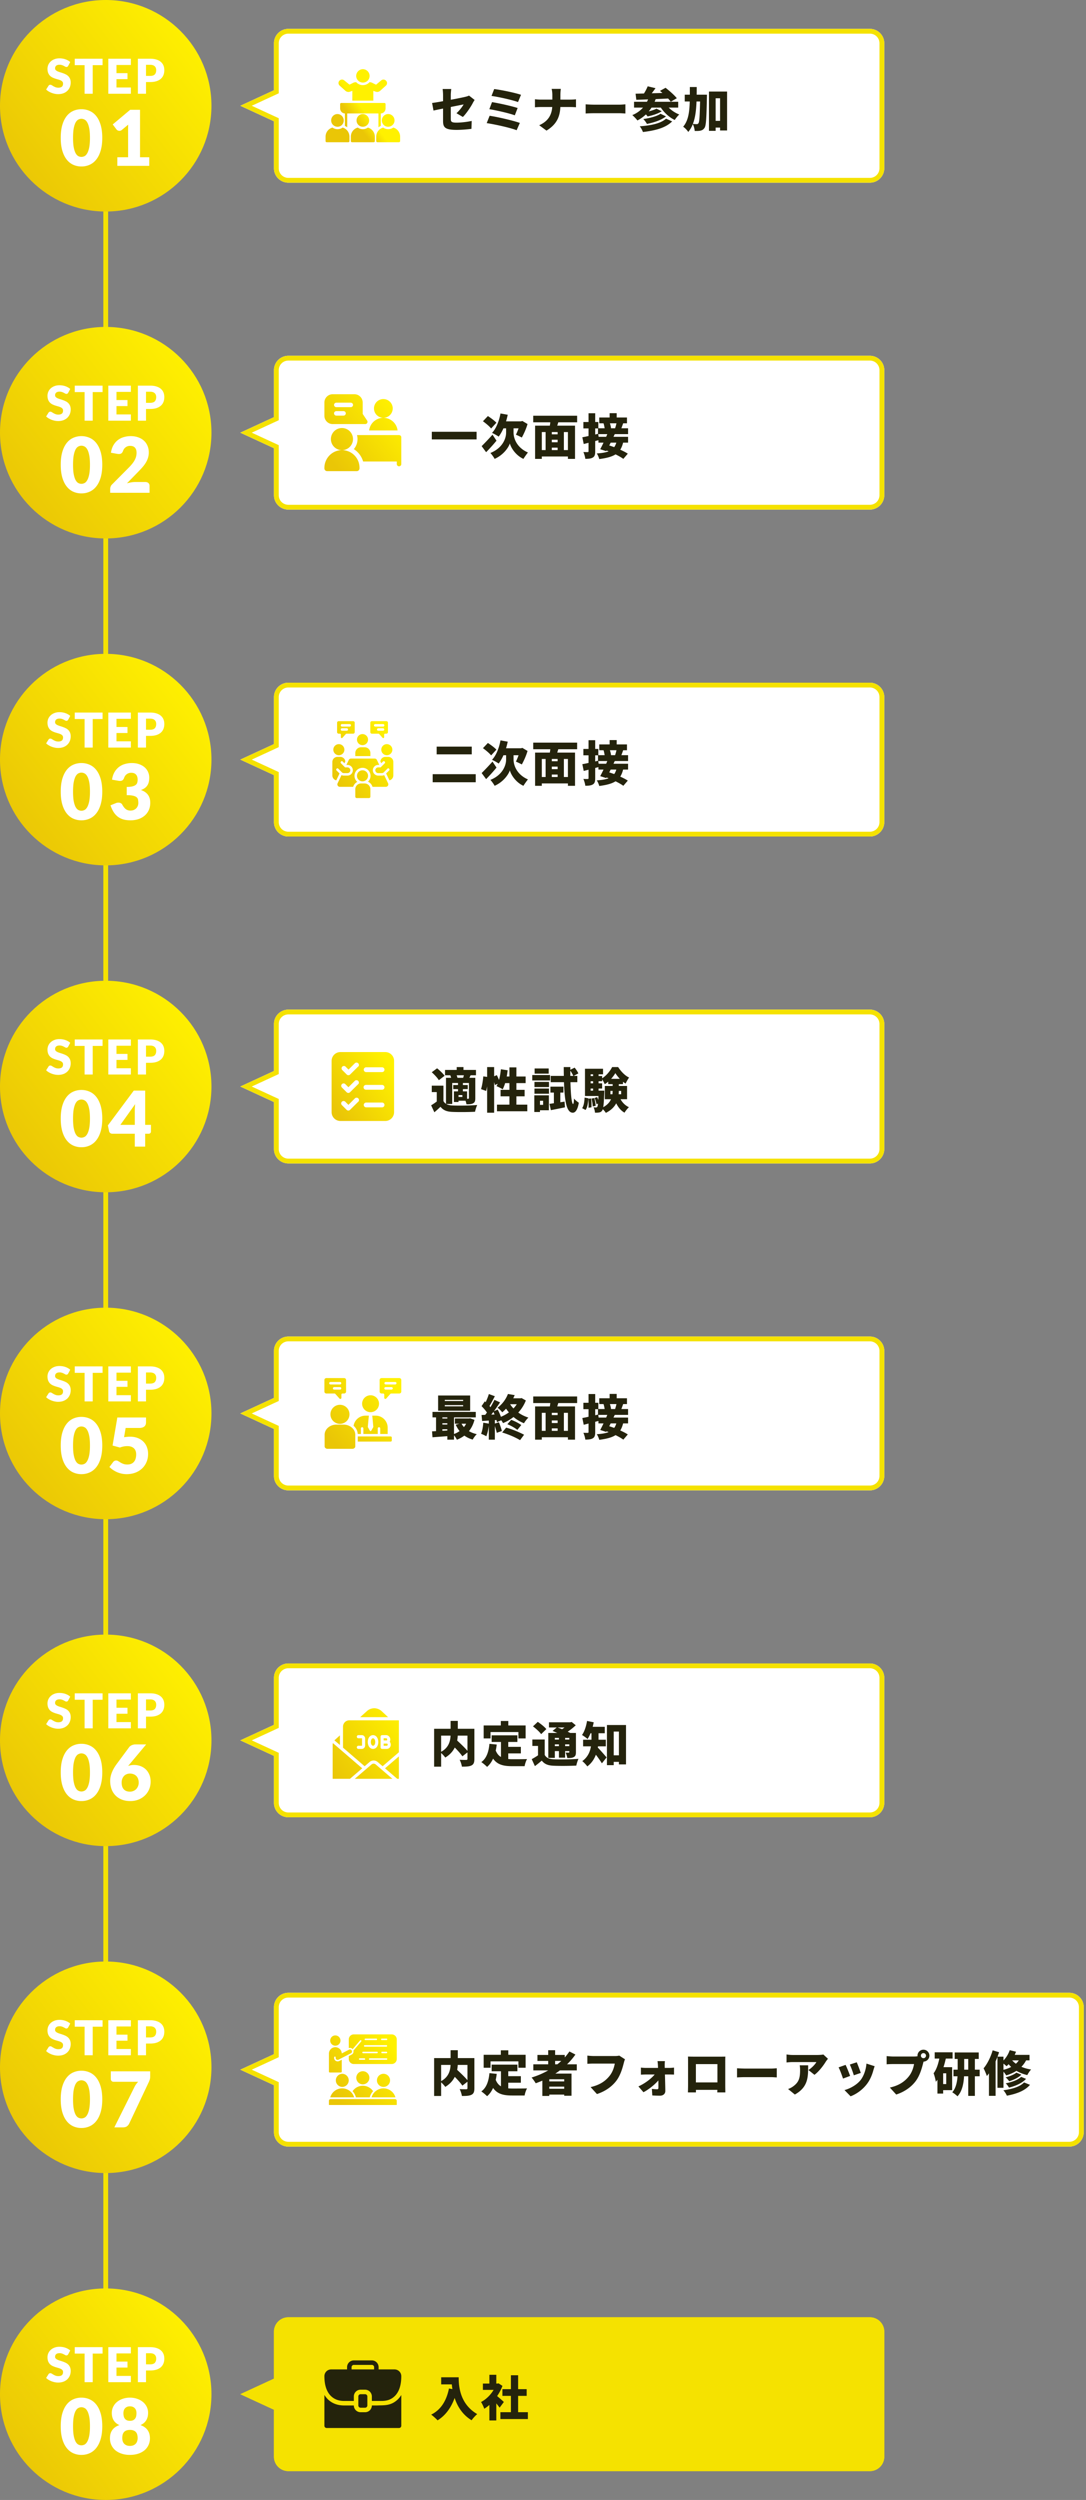
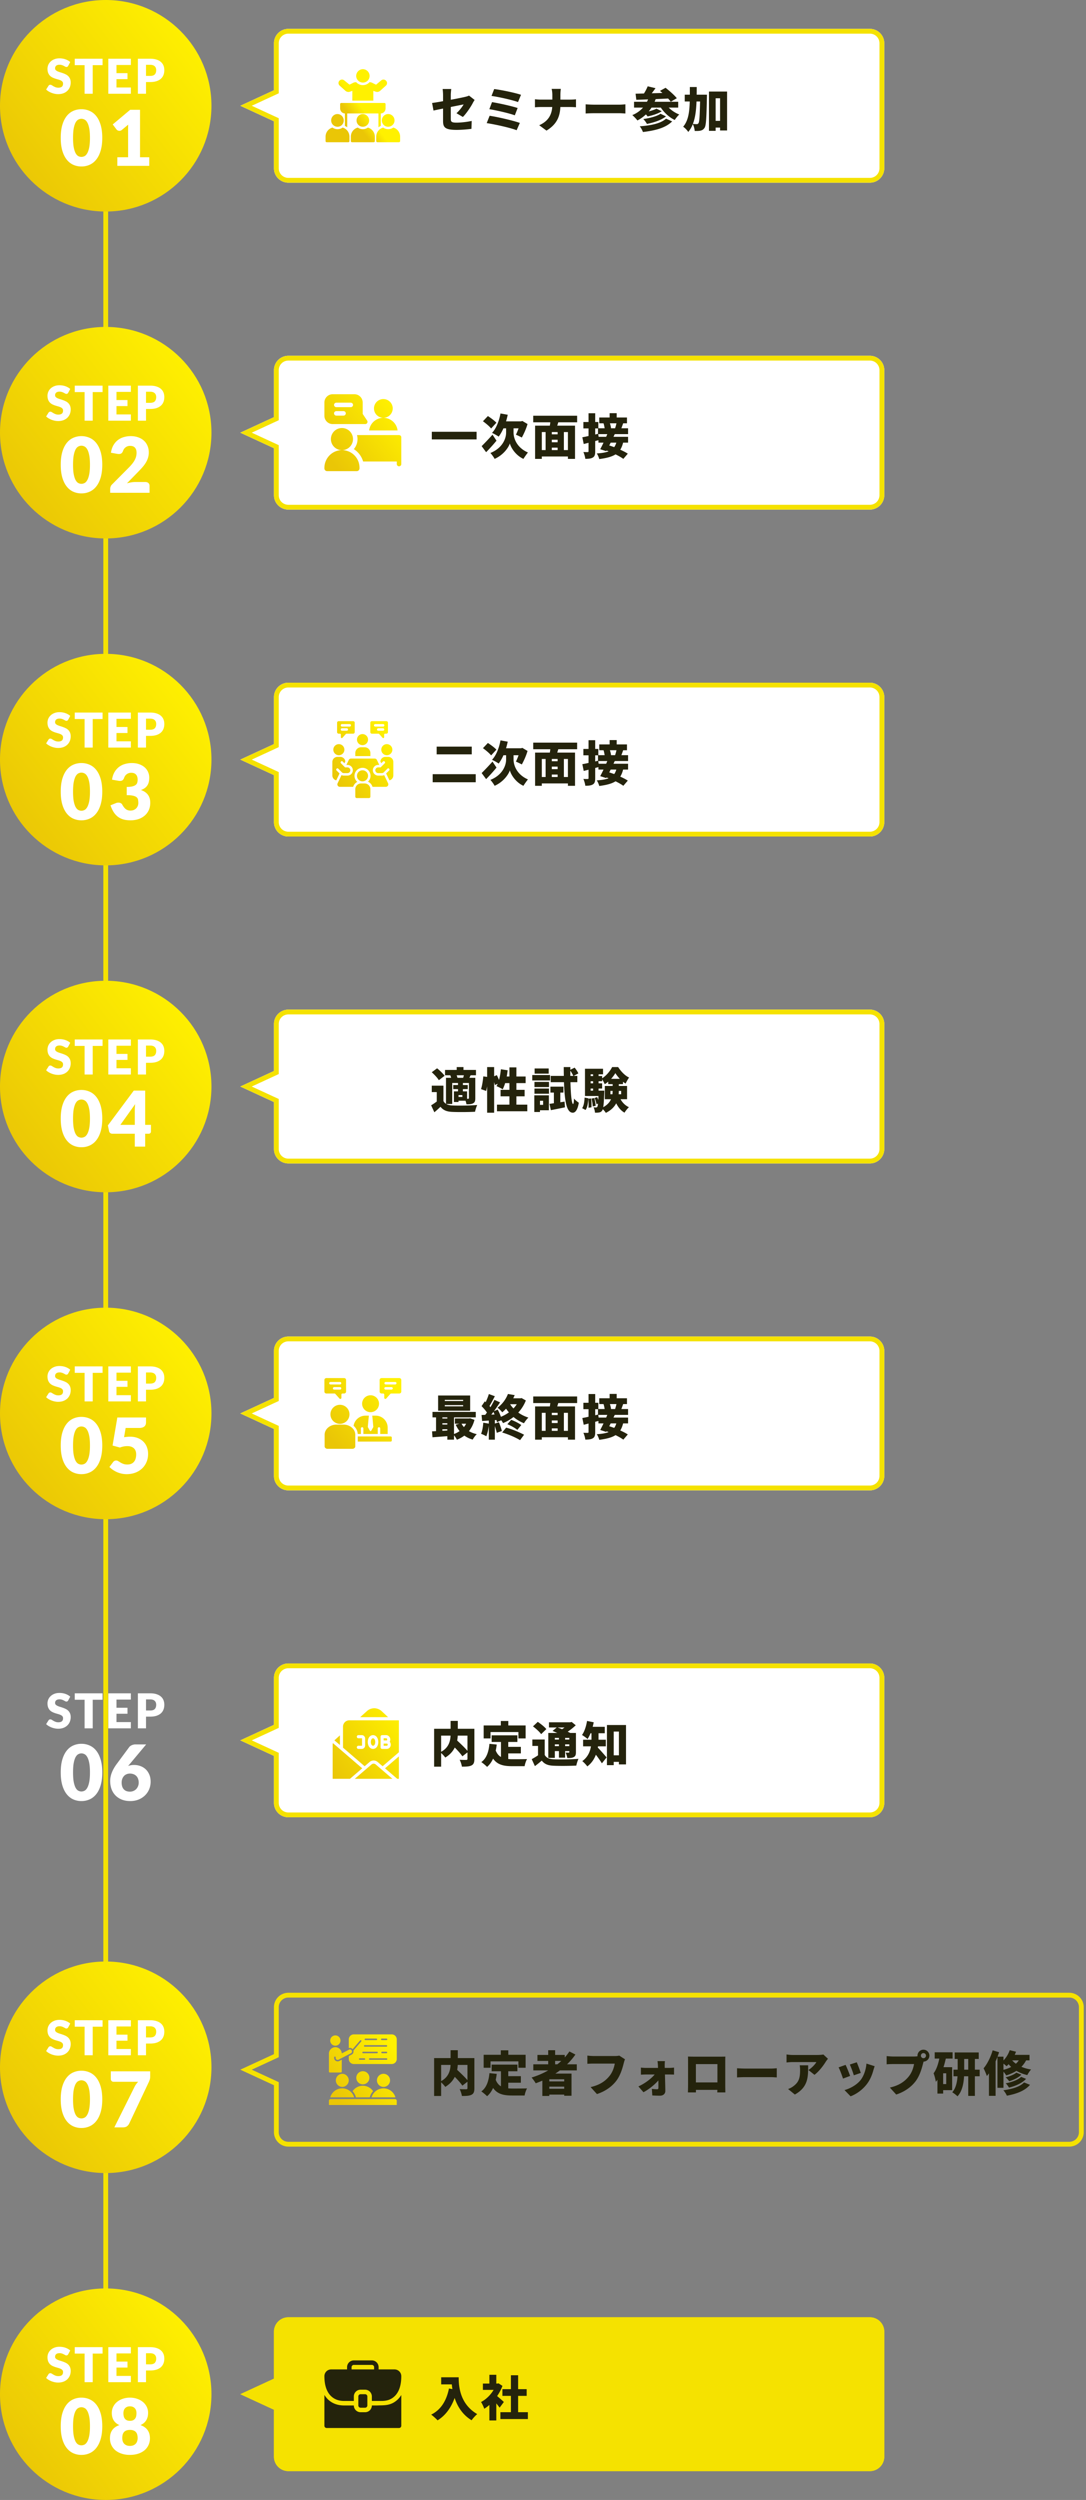
<svg xmlns="http://www.w3.org/2000/svg" width="342" height="787" fill="none">
  <rect width="100%" height="100%" fill="#808080" stroke="none" />
  <path fill-rule="evenodd" clip-rule="evenodd" d="M32.54 755.596v-722.3h1.513v722.3h-1.514z" fill="#F5E200" />
  <path d="M66.592 33.296c0 18.39-14.907 33.296-33.296 33.296S0 51.685 0 33.296 14.907 0 33.296 0c18.39 0 33.296 14.907 33.296 33.296z" fill="url(#paint0_linear_704_1874)" />
  <path d="M36.953 49.502h3.39v-8.899c0-.436.012-.892.036-1.368l-1.998 1.659a1.41 1.41 0 01-.387.23 1.254 1.254 0 01-.944-.073 1.288 1.288 0 01-.364-.302L35.5 39.175l5.497-4.613h3.1v14.94h2.905v2.712h-10.05v-2.712zm-4.748-6.114c0 1.542-.166 2.878-.497 4.008-.33 1.13-.79 2.066-1.38 2.809-.581.742-1.275 1.295-2.083 1.658a6.2 6.2 0 01-2.603.545 6.216 6.216 0 01-2.603-.545c-.791-.363-1.477-.916-2.058-1.658-.581-.743-1.038-1.68-1.368-2.81-.323-1.13-.485-2.465-.485-4.007 0-1.542.162-2.878.485-4.008.33-1.13.787-2.066 1.368-2.809.58-.742 1.267-1.291 2.058-1.646a6.216 6.216 0 012.603-.545 6.2 6.2 0 012.603.545c.808.355 1.502.904 2.083 1.646.59.743 1.05 1.68 1.38 2.81.331 1.13.497 2.465.497 4.007zm-3.875 0c0-1.219-.076-2.216-.23-2.99-.153-.784-.36-1.397-.617-1.841-.25-.444-.537-.747-.86-.908a2.09 2.09 0 00-.98-.254c-.332 0-.659.084-.982.254-.314.161-.597.464-.847.908-.242.444-.44 1.057-.593 1.84-.146.775-.218 1.772-.218 2.991 0 1.227.072 2.228.218 3.003.153.775.35 1.388.593 1.84.25.444.533.75.848.92.322.162.65.242.98.242.331 0 .658-.08.981-.242.323-.17.61-.476.86-.92.258-.452.464-1.065.617-1.84.153-.775.23-1.776.23-3.003zm17.652-17.561v3.685h-2.558V18.487h3.89c.776 0 1.442.093 1.997.28.56.181 1.02.434 1.378.756.363.323.63.704.802 1.143.171.44.257.913.257 1.423a4.17 4.17 0 01-.265 1.513c-.176.46-.446.853-.81 1.18-.363.329-.824.586-1.384.773-.555.181-1.214.272-1.975.272h-1.332zm0-1.93h1.332c.666 0 1.145-.159 1.437-.476.293-.318.44-.762.44-1.332 0-.252-.038-.482-.114-.689a1.35 1.35 0 00-.348-.53 1.486 1.486 0 00-.583-.348 2.543 2.543 0 00-.832-.12h-1.332v3.495zm-4.774-5.41v1.967h-4.525v2.573h3.465v1.892h-3.465v2.626h4.525v1.967H34.11V18.487h7.098zm-8.908 0v2.028h-3.103v8.997h-2.558v-8.997h-3.103v-2.028H32.3zm-10.822 2.24a.93.93 0 01-.242.272.516.516 0 01-.318.091.83.83 0 01-.378-.106 14.277 14.277 0 00-.454-.25 3.4 3.4 0 00-.575-.242 2.245 2.245 0 00-.742-.113c-.48 0-.838.103-1.075.31-.232.202-.348.477-.348.825 0 .222.07.406.212.552.141.147.326.273.552.379.233.106.495.204.788.295.297.086.6.184.908.295.307.106.607.232.9.378.298.147.56.333.787.56.232.227.419.505.56.833.141.323.212.714.212 1.173 0 .51-.088.986-.265 1.43a3.362 3.362 0 01-.772 1.165 3.593 3.593 0 01-1.24.78c-.49.186-1.048.28-1.673.28a5.48 5.48 0 01-1.052-.106 6.497 6.497 0 01-1.03-.295 6.228 6.228 0 01-.938-.462 3.988 3.988 0 01-.764-.59l.757-1.196a.665.665 0 01.56-.303c.151 0 .303.048.454.144l.522.318c.197.116.421.222.674.318.252.096.55.144.892.144.465 0 .825-.101 1.083-.303.257-.207.386-.532.386-.976 0-.258-.071-.467-.212-.628a1.63 1.63 0 00-.56-.401 4.978 4.978 0 00-.78-.28c-.292-.081-.592-.17-.9-.265a7.291 7.291 0 01-.9-.363 3.007 3.007 0 01-.788-.568 2.743 2.743 0 01-.552-.878c-.141-.353-.212-.787-.212-1.301a3.125 3.125 0 01.984-2.263 3.56 3.56 0 011.188-.734c.469-.187 1.006-.28 1.612-.28.338 0 .665.028.983.083.323.05.628.129.916.235.288.1.555.224.802.37.252.142.477.303.674.485l-.636 1.188z" fill="#fff" />
  <path fill-rule="evenodd" clip-rule="evenodd" d="M90.808 9.08a4.54 4.54 0 00-4.54 4.541v14.782l-10.595 4.893 10.594 4.894v14.78a4.54 4.54 0 004.54 4.54h183.13a4.54 4.54 0 004.54-4.54V13.62a4.54 4.54 0 00-4.54-4.54H90.807z" fill="#fff" />
  <path fill-rule="evenodd" clip-rule="evenodd" d="M87.78 29.371l-8.498 3.925 8.499 3.925v15.75a3.027 3.027 0 003.027 3.027h183.129a3.027 3.027 0 003.026-3.027v-39.35a3.027 3.027 0 00-3.026-3.027H90.807a3.027 3.027 0 00-3.026 3.027v15.75zm-12.107 3.925l10.594-4.893V13.62a4.54 4.54 0 014.54-4.54h183.13a4.54 4.54 0 014.54 4.54v39.35a4.54 4.54 0 01-4.54 4.54H90.807a4.54 4.54 0 01-4.54-4.54V38.19l-10.594-4.894z" fill="#F5E200" />
  <path fill-rule="evenodd" clip-rule="evenodd" d="M116.394 23.904a2.09 2.09 0 01-2.091 2.091c-1.174 0-2.128-.954-2.128-2.091a2.13 2.13 0 012.128-2.128c1.174.036 2.091.99 2.091 2.128zm5.137 3.045l-1.834 1.651c-.404.33-.918.44-1.395.257l-.733-.257v3.082h-6.605V28.6l-.733.257c-.477.183-1.028.073-1.431-.257l-1.835-1.651c-.22-.184-.33-.477-.367-.734 0-.293.074-.587.294-.807a1.09 1.09 0 011.504-.11l1.578 1.284c.036.037.11.037.146.037.301-.14.535-.26.731-.361.475-.244.725-.373 1.141-.373h.183a2.85 2.85 0 002.091.917c.808 0 1.578-.33 2.092-.917h.11c.398 0 .661.135 1.098.359.207.107.454.233.773.375.073.036.147.036.183-.037l1.541-1.284a1.091 1.091 0 011.505.11c.44.44.403 1.137-.037 1.54zm-.11 7.191v-1.357c0-.184-.147-.367-.33-.367h-13.612a.367.367 0 00-.367.367v1.357c0 .844.66 1.541 1.504 1.578v3.926c.257.11.514.257.734.44v-4.366h9.833v4.366c.22-.184.477-.33.734-.44v-3.926a1.575 1.575 0 001.504-1.578zm4.586 8.88v1.393a.394.394 0 01-.367.367h-6.787a.394.394 0 01-.367-.367V43.02a2.95 2.95 0 012.201-2.862c.44.33.991.514 1.578.514.587 0 1.137-.184 1.578-.514 1.247.33 2.164 1.505 2.164 2.862zm-3.742-7.119a2.012 2.012 0 00-2.018 2.018c0 1.1.88 1.982 1.981 1.982s2.018-.881 2.018-1.982c0-1.1-.88-2.018-1.981-2.018zm-4.22 7.118v1.394a.367.367 0 01-.366.367h-6.825a.368.368 0 01-.367-.367V43.02c0-1.357.918-2.532 2.202-2.862.44.33.99.514 1.577.514a2.62 2.62 0 001.578-.514 2.992 2.992 0 012.201 2.862zm-11.777-7.118c-1.101 0-1.981.917-1.981 2.018 0 1.1.917 1.982 2.018 1.982 1.1 0 1.944-.881 1.944-1.982 0-1.1-.88-2.018-1.981-2.018zm3.779 7.118v1.394a.368.368 0 01-.367.367h-6.787a.367.367 0 01-.367-.367V43.02a2.95 2.95 0 012.201-2.862c.44.33.991.514 1.578.514.587 0 1.137-.184 1.577-.514 1.248.33 2.165 1.505 2.165 2.862zm4.219-7.118c-1.1 0-1.981.917-1.981 2.018 0 1.1.881 1.982 1.981 1.982a1.974 1.974 0 001.982-1.982c0-1.1-.881-2.018-1.982-2.018z" fill="url(#paint1_linear_704_1874)" />
  <path d="M220.466 31.95h-1.12c-.106 2.739-.378 5.115-1.15 7.067.529.046.983.06 1.256.06.227 0 .363-.075.514-.302.288-.393.394-2.164.5-6.826zm-1.075-2.15h3.239s0 .696-.015.969c-.136 6.326-.242 8.733-.726 9.459-.394.575-.742.772-1.272.893-.469.121-1.135.121-1.846.106-.03-.605-.257-1.514-.59-2.134a9.041 9.041 0 01-1.438 2.452c-.333-.545-1.06-1.302-1.604-1.65 1.604-1.892 1.982-4.54 2.073-7.946h-1.574V29.8h1.604v-2.406h2.165c0 .832 0 1.634-.016 2.406zm5.979 8.249h1.392v-7.114h-1.392v7.114zm-2.104-9.232h5.706v12.258h-2.21v-.908h-1.392v1.03h-2.104v-12.38zm-13.531 8.535l1.938.863c-2.043 2.058-5.343 2.89-9.202 3.345a6.834 6.834 0 00-.999-1.801c3.436-.242 6.674-.893 8.263-2.407zm-1.725-1.543l1.725.832c-1.498 1.18-3.813 1.937-6.008 2.376a6.701 6.701 0 00-1.15-1.544c1.952-.272 4.283-.847 5.433-1.664zm5.57-1.938h-2.997a9.932 9.932 0 003.33 2.18c-.47.408-1.105 1.21-1.423 1.725-1.741-.832-3.269-2.255-4.389-3.905h-2.921c-.272.424-.575.818-.878 1.196.938-.242 1.862-.545 2.422-.863l1.68.818c-1.211.787-2.982 1.331-4.465 1.634a5.832 5.832 0 00-.53-.636 11.5 11.5 0 01-2.679 1.907c-.317-.454-1.135-1.301-1.604-1.695a9.129 9.129 0 003.375-2.36h-2.83V32.04h4.071c.121-.242.242-.5.348-.757-1.362.06-2.633.106-3.708.137l-.227-1.923 2.634-.06c.469-.727.908-1.574 1.18-2.27l2.467.59c-.393.56-.802 1.105-1.196 1.604l3.36-.09c-.257-.243-.514-.455-.756-.666l1.755-.97c1.181.924 2.77 2.301 3.542 3.285l-1.907 1.105c-.212-.303-.5-.636-.833-1.014-1.301.076-2.633.136-3.919.182a8.27 8.27 0 01-.333.847h7.431v1.831zm-29.15 1.862v-2.891c.606.045 1.877.106 2.619.106h8.036c.681 0 1.423-.076 1.862-.106v2.89c-.394-.014-1.241-.09-1.862-.09h-8.036c-.863 0-1.998.045-2.619.09zm-7.945-4.374h3.057c.802 0 1.483-.06 1.846-.106v2.512c-.363-.03-1.18-.075-1.861-.075h-3.057c-.137 2.89-1.03 5.403-4.374 7.43l-2.286-1.694c2.997-1.347 3.92-3.436 4.102-5.736h-3.542c-.711 0-1.347.045-1.907.09v-2.542c.545.06 1.196.12 1.847.12h3.632v-1.452c0-.53-.06-1.347-.227-1.922h2.906c-.106.575-.136 1.453-.136 1.937v1.438zm-20.856-3.329c2.013.241 6.538 1.15 8.445 1.815l-.938 2.285c-1.725-.635-6.19-1.65-8.354-1.922l.847-2.179zm-.681 4.116c2.21.363 6.16 1.226 8.067 1.861l-.893 2.3c-1.725-.65-5.706-1.558-8.021-1.937l.847-2.224zm-.757 4.298c2.634.393 7.431 1.513 9.52 2.255l-1.014 2.3c-2.058-.817-7.007-1.876-9.429-2.24l.923-2.315zm-8.43.378l-2.012-1.18c.923-.817 1.846-2.043 2.255-2.77-.545.106-2.21.44-4.041.803v3.723c0 .893.196 1.21 1.77 1.21 1.499 0 3.315-.227 4.813-.53l-.075 2.483c-1.196.166-3.179.333-4.662.333-3.799 0-4.283-.878-4.283-2.846v-3.874c-1.256.257-2.361.484-3.012.636l-.439-2.392c.727-.09 2.013-.302 3.451-.56v-1.907a15.7 15.7 0 00-.136-1.937h2.724c-.076.47-.151 1.377-.151 1.937v1.453c1.967-.363 3.814-.741 4.51-.908.484-.12.893-.227 1.226-.408l1.77 1.377c-.151.242-.408.635-.56.938-.65 1.272-2.134 3.45-3.148 4.42z" fill="#24230C" />
  <path d="M66.592 136.211c0 18.389-14.907 33.297-33.296 33.297S0 154.6 0 136.211c0-18.389 14.907-33.296 33.296-33.296 18.39 0 33.296 14.907 33.296 33.296z" fill="url(#paint2_linear_704_1874)" />
  <path d="M41.19 137.295c.872 0 1.655.13 2.35.388.702.25 1.299.601 1.791 1.053.493.452.868.993 1.126 1.623.267.621.4 1.307.4 2.058a5.55 5.55 0 01-.279 1.792 6.991 6.991 0 01-.738 1.574 11.21 11.21 0 01-1.102 1.441c-.412.46-.852.928-1.32 1.404l-3.45 3.536c.443-.129.88-.23 1.307-.303a6.71 6.71 0 011.223-.121h3.293c.404 0 .723.113.957.339.234.218.351.508.351.872v2.179H34.701v-1.211c0-.234.048-.484.145-.75.097-.267.266-.509.509-.727l5.085-5.121c.436-.436.815-.852 1.138-1.248.323-.395.59-.782.799-1.162.21-.387.367-.771.472-1.15.105-.388.158-.795.158-1.223 0-.702-.17-1.239-.509-1.61-.33-.38-.84-.569-1.526-.569-.282 0-.54.04-.774.121a2.286 2.286 0 00-1.114.811c-.13.186-.234.387-.315.605-.13.364-.295.626-.496.787-.194.162-.46.242-.8.242a3.254 3.254 0 01-.544-.048l-1.986-.351c.129-.88.375-1.647.738-2.301a5.67 5.67 0 011.369-1.634 5.533 5.533 0 011.876-.969 7.598 7.598 0 012.264-.327zm-8.985 9.009c0 1.541-.166 2.877-.497 4.007-.33 1.13-.79 2.067-1.38 2.809-.581.743-1.275 1.296-2.083 1.659a6.22 6.22 0 01-2.603.545 6.22 6.22 0 01-2.603-.545c-.791-.363-1.477-.916-2.058-1.659-.581-.742-1.038-1.679-1.368-2.809-.323-1.13-.485-2.466-.485-4.007 0-1.542.162-2.878.485-4.008.33-1.13.787-2.066 1.368-2.809.58-.743 1.267-1.292 2.058-1.647a6.22 6.22 0 012.603-.545 6.22 6.22 0 012.603.545c.808.355 1.502.904 2.083 1.647.59.743 1.05 1.679 1.38 2.809.331 1.13.497 2.466.497 4.008zm-3.875 0c0-1.219-.076-2.216-.23-2.991-.153-.783-.36-1.396-.617-1.84-.25-.444-.537-.747-.86-.909a2.096 2.096 0 00-.98-.254c-.332 0-.659.085-.982.254-.314.162-.597.465-.847.909-.242.444-.44 1.057-.593 1.84-.146.775-.218 1.772-.218 2.991 0 1.226.072 2.227.218 3.002.153.775.35 1.389.593 1.841.25.444.533.75.848.92.322.161.65.242.98.242.331 0 .658-.081.981-.242.323-.17.61-.476.86-.92.258-.452.464-1.066.617-1.841.153-.775.23-1.776.23-3.002zm17.652-17.561v3.685h-2.558v-11.026h3.89c.776 0 1.442.094 1.997.28.56.182 1.02.434 1.378.757.363.323.63.704.802 1.143.171.439.257.913.257 1.422 0 .55-.088 1.055-.265 1.514a3.037 3.037 0 01-.81 1.18c-.363.328-.824.586-1.384.772-.555.182-1.214.273-1.975.273h-1.332zm0-1.93h1.332c.666 0 1.145-.159 1.437-.477.293-.318.44-.762.44-1.332a1.99 1.99 0 00-.114-.688 1.347 1.347 0 00-.348-.53 1.493 1.493 0 00-.583-.348 2.535 2.535 0 00-.832-.121h-1.332v3.496zm-4.774-5.411v1.968h-4.525v2.573h3.465v1.892h-3.465v2.625h4.525v1.968H34.11v-11.026h7.098zm-8.908 0v2.028h-3.103v8.998h-2.558v-8.998h-3.103v-2.028H32.3zm-10.822 2.24a.94.94 0 01-.242.273.52.52 0 01-.318.09.836.836 0 01-.378-.105 14.053 14.053 0 00-.454-.25 3.336 3.336 0 00-.575-.242 2.237 2.237 0 00-.742-.114c-.48 0-.838.104-1.075.31-.232.202-.348.477-.348.825 0 .222.07.406.212.553.141.146.326.272.552.378.233.106.495.204.788.295.297.086.6.184.908.295.307.106.607.232.9.379.298.146.56.333.787.56.232.227.419.504.56.832.141.323.212.714.212 1.173 0 .509-.088.986-.265 1.43a3.363 3.363 0 01-.772 1.166 3.61 3.61 0 01-1.24.779c-.49.187-1.048.28-1.673.28-.343 0-.694-.035-1.052-.106a6.55 6.55 0 01-1.03-.295 6.183 6.183 0 01-.938-.462 3.96 3.96 0 01-.764-.59l.757-1.196a.66.66 0 01.56-.302c.151 0 .303.048.454.144l.522.317c.197.116.421.222.674.318.252.096.55.144.892.144.465 0 .825-.101 1.083-.303.257-.207.386-.532.386-.976 0-.257-.071-.467-.212-.628a1.636 1.636 0 00-.56-.401 4.999 4.999 0 00-.78-.28 28.998 28.998 0 01-.9-.265 7.353 7.353 0 01-.9-.363 3.005 3.005 0 01-.788-.568 2.733 2.733 0 01-.552-.878c-.141-.353-.212-.787-.212-1.301a3.133 3.133 0 01.984-2.263 3.579 3.579 0 011.188-.734c.469-.186 1.006-.28 1.612-.28.338 0 .665.028.983.083.323.051.628.129.916.235.288.101.555.225.802.371.252.141.477.303.674.484l-.636 1.188z" fill="#fff" />
  <path fill-rule="evenodd" clip-rule="evenodd" d="M90.808 111.996a4.54 4.54 0 00-4.54 4.54v14.782l-10.595 4.893 10.594 4.894v14.781a4.54 4.54 0 004.54 4.541h183.13a4.54 4.54 0 004.54-4.541v-39.35a4.54 4.54 0 00-4.54-4.54H90.807z" fill="#fff" />
  <path fill-rule="evenodd" clip-rule="evenodd" d="M87.78 132.286l-8.498 3.925 8.499 3.926v15.749a3.027 3.027 0 003.027 3.027h183.129a3.026 3.026 0 003.026-3.027v-39.35a3.026 3.026 0 00-3.026-3.026H90.807a3.027 3.027 0 00-3.026 3.026v15.75zm-12.107 3.925l10.594-4.893v-14.782a4.54 4.54 0 014.54-4.54h183.13a4.54 4.54 0 014.54 4.54v39.35a4.54 4.54 0 01-4.54 4.541H90.807a4.54 4.54 0 01-4.54-4.541v-14.781l-10.594-4.894z" fill="#F5E200" />
  <path fill-rule="evenodd" clip-rule="evenodd" d="M114.216 130.298l1.401 2.101a.71.71 0 01-.591 1.103h-10.258a2.607 2.607 0 01-2.609-2.61v-4.179a2.607 2.607 0 012.609-2.609h6.839a2.607 2.607 0 012.609 2.609v3.585zm-8.288.544h2.239a.722.722 0 00.729-.676.71.71 0 00-.708-.743h-2.28a.71.71 0 00-.709.744.723.723 0 00.729.675zm0-2.66h4.539a.709.709 0 00.709-.743.723.723 0 00-.729-.676h-4.539a.71.71 0 00-.709.745.723.723 0 00.729.674zm14.798 3.345a2.95 2.95 0 100-5.902 2.95 2.95 0 000 5.902zm-13.07 10.178c-3.05.017-5.497 2.537-5.497 5.589v.155c0 .481.389.87.87.87h9.317a.87.87 0 00.87-.87v-.215a5.529 5.529 0 00-5.497-5.529 3.481 3.481 0 10-.063 0zm17.547-6.203h-8.955a4.51 4.51 0 018.955 0zm1.171 2.176a.71.71 0 00-.709-.71h-13.24a4.879 4.879 0 01-.995 4.415 6.978 6.978 0 012.925 3.897h10.6v.79c0 .382.294.711.675.729a.71.71 0 00.744-.709v-8.412z" fill="url(#paint3_linear_704_1874)" />
  <path d="M188.517 137.513h2.376c.121-.288.242-.575.348-.848h-2.83l.106.848zm5.569 1.831h-1.77c-.152.303-.303.606-.455.893.485.151 1.015.333 1.559.53.288-.394.5-.863.666-1.423zm-6.644-4.48v1.922l.878-.211v-1.711h-.878zm6.69-1.604h-2.059c.182.53.318 1.135.348 1.559h1.287c.151-.469.318-1.06.424-1.559zm3.662 3.405h-4.192l-.409.848h4.601v1.831h-1.559c-.227.878-.514 1.62-.908 2.225.924.409 1.771.847 2.376 1.256l-1.407 1.635c-.59-.439-1.468-.939-2.452-1.423-1.18.757-2.83 1.181-5.131 1.483-.151-.605-.484-1.362-.787-1.771 1.605-.105 2.816-.302 3.739-.665-.227-.091-.439-.182-.666-.258l-.106.197-1.877-.605c.318-.576.681-1.302 1.044-2.074h-1.604v-.772l-1.014.273v3.208c0 1.029-.151 1.605-.711 1.953-.56.363-1.347.439-2.407.439-.06-.591-.333-1.544-.605-2.15.545.031 1.15.031 1.347.031.197 0 .272-.076.272-.288v-2.648l-1.513.393-.439-2.134c.56-.091 1.226-.227 1.952-.393v-2.392h-1.619v-2.013h1.619v-2.754h2.104v2.754h.984v1.968h1.983a9.257 9.257 0 00-.349-1.559h-1.347v-1.831h3.27v-1.362h2.224v1.362h3.239v1.831h-1.195c-.212.59-.394 1.12-.576 1.559h2.119v1.846zm-18.948 5.025v-5.675h-1.272v5.675h1.272zm-8.218-5.675v5.675h1.195v-5.675h-1.195zm4.979.711v-.711h-1.831v.711h1.831zm-1.831 4.193v.771h1.831v-.771h-1.831zm1.831-1.696v-.802h-1.831v.802h1.831zm6.145-6.28h-5.933l-.333 1.059h5.6v10.458h-2.24v-.757h-8.218v.757h-2.119v-10.458h4.646c.046-.348.106-.711.152-1.059h-5.388v-2.074h13.833v2.074zm-25.427.136l-1.664 1.816c-.5-.666-1.68-1.634-2.573-2.285l1.559-1.635c.877.575 2.103 1.453 2.678 2.104zm-1.225 3.753l1.256 1.892c-.999 1.241-2.225 2.573-3.269 3.632l-1.408-1.907a83.45 83.45 0 003.421-3.617zm6.628-1.997v1.331c0 1.832.999 4.738 4.526 6.281a25.534 25.534 0 00-1.423 2.013c-2.452-1.12-3.95-3.541-4.268-4.873-.409 1.317-2.058 3.662-4.798 4.873-.257-.514-.953-1.468-1.331-1.861 3.813-1.529 4.949-4.541 4.949-6.417v-1.347h-.833c-.454 1.014-.968 1.907-1.513 2.618-.469-.348-1.514-.923-2.089-1.181 1.302-1.362 2.225-3.708 2.664-6.114l2.285.409a27.399 27.399 0 01-.53 2.073h4.707l.424-.121 1.635.969c-.454 1.574-1.181 3.132-1.801 4.252-.454-.242-1.347-.696-1.862-.893.257-.514.575-1.256.832-2.012h-1.574zm-25.744 1.089h14.106v2.406h-14.106v-2.406z" fill="#24230C" />
  <path d="M66.592 239.127c0 18.389-14.907 33.296-33.296 33.296S0 257.516 0 239.127s14.907-33.296 33.296-33.296c18.39 0 33.296 14.907 33.296 33.296z" fill="url(#paint4_linear_704_1874)" />
  <path d="M41.53 240.211c.871 0 1.646.125 2.324.375.678.242 1.251.573 1.72.993a4.27 4.27 0 011.429 3.208c0 .557-.057 1.05-.17 1.478a3.37 3.37 0 01-.509 1.101 3.06 3.06 0 01-.823.787c-.323.218-.694.4-1.114.545 1.953.678 2.93 2.006 2.93 3.984 0 .936-.17 1.751-.509 2.445a4.991 4.991 0 01-1.368 1.732 5.844 5.844 0 01-1.973 1.041 8.104 8.104 0 01-2.35.339c-.839 0-1.585-.089-2.24-.266a5.307 5.307 0 01-1.743-.848 5.798 5.798 0 01-1.344-1.477c-.379-.597-.71-1.308-.992-2.131l1.67-.678c.146-.065.287-.109.424-.133a2.6 2.6 0 01.424-.036c.258 0 .488.052.69.157.21.097.367.242.472.436.364.67.747 1.158 1.15 1.465.412.298.892.448 1.441.448.42 0 .783-.069 1.09-.206.315-.145.573-.327.775-.545.21-.226.367-.48.472-.763a2.45 2.45 0 00.158-.859c0-.38-.029-.719-.085-1.017a1.308 1.308 0 00-.436-.787c-.242-.218-.61-.384-1.102-.497-.484-.121-1.162-.181-2.034-.181v-2.591c.735 0 1.328-.057 1.78-.17.452-.113.799-.266 1.041-.46.25-.202.416-.444.497-.726.08-.283.12-.594.12-.933 0-.694-.169-1.227-.508-1.598-.33-.379-.84-.569-1.526-.569-.282 0-.54.04-.774.121a2.306 2.306 0 00-1.114.811 2.68 2.68 0 00-.315.606c-.13.363-.295.625-.496.787-.194.161-.46.242-.8.242a3.254 3.254 0 01-.544-.049l-1.986-.351c.13-.88.375-1.646.739-2.3a5.66 5.66 0 011.368-1.635 5.513 5.513 0 011.876-.968 7.599 7.599 0 012.264-.327zm-9.325 9.008c0 1.542-.166 2.877-.497 4.007-.33 1.131-.79 2.067-1.38 2.809-.581.743-1.275 1.296-2.083 1.659a6.22 6.22 0 01-2.603.545 6.22 6.22 0 01-2.603-.545c-.791-.363-1.477-.916-2.058-1.659-.581-.742-1.038-1.678-1.368-2.809-.323-1.13-.485-2.465-.485-4.007 0-1.542.162-2.878.485-4.008.33-1.13.787-2.066 1.368-2.809.58-.742 1.267-1.291 2.058-1.646a6.204 6.204 0 012.603-.545 6.2 6.2 0 012.603.545c.808.355 1.502.904 2.083 1.646.59.743 1.05 1.679 1.38 2.809.331 1.13.497 2.466.497 4.008zm-3.875 0c0-1.219-.076-2.216-.23-2.991-.153-.783-.36-1.396-.617-1.84-.25-.444-.537-.747-.86-.908a2.084 2.084 0 00-.98-.254c-.332 0-.659.084-.982.254-.314.161-.597.464-.847.908-.242.444-.44 1.057-.593 1.84-.146.775-.218 1.772-.218 2.991 0 1.227.072 2.228.218 3.003.153.774.35 1.388.593 1.84.25.444.533.751.848.92.322.162.65.242.98.242.331 0 .658-.08.981-.242.323-.169.61-.476.86-.92.258-.452.464-1.066.617-1.84.153-.775.23-1.776.23-3.003zm17.652-17.561v3.685h-2.558v-11.025h3.89c.776 0 1.442.093 1.997.28.56.181 1.02.434 1.378.757.363.322.63.703.802 1.142.171.439.257.913.257 1.423a4.17 4.17 0 01-.265 1.513 3.04 3.04 0 01-.81 1.181c-.363.328-.824.585-1.384.772-.555.181-1.214.272-1.975.272h-1.332zm0-1.93h1.332c.666 0 1.145-.158 1.437-.476.293-.318.44-.762.44-1.332 0-.252-.038-.482-.114-.689a1.343 1.343 0 00-.348-.529 1.483 1.483 0 00-.583-.349 2.562 2.562 0 00-.832-.121h-1.332v3.496zm-4.774-5.41v1.967h-4.525v2.573h3.465v1.892h-3.465v2.626h4.525v1.967H34.11v-11.025h7.098zm-8.908 0v2.028h-3.103v8.997h-2.558v-8.997h-3.103v-2.028H32.3zm-10.822 2.24a.922.922 0 01-.242.272.513.513 0 01-.318.091.826.826 0 01-.378-.106 14.053 14.053 0 00-.454-.25 3.5 3.5 0 00-.575-.242 2.264 2.264 0 00-.742-.113c-.48 0-.838.103-1.075.31-.232.202-.348.477-.348.825 0 .222.07.406.212.552.141.146.326.273.552.379.233.105.495.204.788.295.297.085.6.184.908.295.307.106.607.232.9.378.298.146.56.333.787.56.232.227.419.505.56.833.141.322.212.713.212 1.172 0 .51-.088.987-.265 1.431a3.359 3.359 0 01-.772 1.165 3.597 3.597 0 01-1.24.78c-.49.186-1.048.279-1.673.279-.343 0-.694-.035-1.052-.105a6.447 6.447 0 01-1.03-.296 6.274 6.274 0 01-.938-.461 4 4 0 01-.764-.59l.757-1.196a.67.67 0 01.56-.303c.151 0 .303.048.454.144l.522.318c.197.116.421.222.674.318.252.096.55.143.892.143.465 0 .825-.1 1.083-.302.257-.207.386-.532.386-.976 0-.258-.071-.467-.212-.629a1.636 1.636 0 00-.56-.401 4.999 4.999 0 00-.78-.28c-.292-.08-.592-.169-.9-.264a7.203 7.203 0 01-.9-.364 3 3 0 01-.788-.567 2.744 2.744 0 01-.552-.878c-.141-.353-.212-.787-.212-1.302a3.123 3.123 0 01.984-2.262 3.547 3.547 0 011.188-.734c.469-.187 1.006-.28 1.612-.28.338 0 .665.028.983.083.323.05.628.129.916.235.288.101.555.224.802.37.252.142.477.303.674.485l-.636 1.188z" fill="#fff" />
  <path fill-rule="evenodd" clip-rule="evenodd" d="M90.808 214.912a4.54 4.54 0 00-4.54 4.54v14.782l-10.595 4.893 10.594 4.894v14.781a4.54 4.54 0 004.54 4.541h183.13a4.54 4.54 0 004.54-4.541v-39.35a4.54 4.54 0 00-4.54-4.54H90.807z" fill="#fff" />
  <path fill-rule="evenodd" clip-rule="evenodd" d="M87.78 235.202l-8.498 3.925 8.499 3.925v15.75a3.027 3.027 0 003.027 3.027h183.129a3.026 3.026 0 003.026-3.027v-39.35a3.027 3.027 0 00-3.026-3.027H90.807a3.027 3.027 0 00-3.026 3.027v15.75zm-12.107 3.925l10.594-4.893v-14.782a4.54 4.54 0 014.54-4.54h183.13a4.54 4.54 0 014.54 4.54v39.35a4.54 4.54 0 01-4.54 4.541H90.807a4.54 4.54 0 01-4.54-4.541v-14.781l-10.594-4.894z" fill="#F5E200" />
  <g clip-path="url(#clip0_704_1874)">
    <path d="M106.931 243.494l-1.038 2.165a1.59 1.59 0 01-1.227-1.544v-4.259c0-.871.712-1.583 1.584-1.583h.923c.817 0 1.495.626 1.576 1.422l-.278.581-.57-.569a.33.33 0 00-.281-.098.332.332 0 00-.251.16l-.052.085a.338.338 0 00.048.421c.436.434.87.87 1.304 1.305h.762c.495 0 .901.406.901.9a.903.903 0 01-.901.901h-1.195a.725.725 0 01-.533-.221l-1.195-1.195a.33.33 0 00-.281-.097.33.33 0 00-.253.159l-.052.085a.338.338 0 00.05.422l.959.96zm15.352-5.221h-.924c-.816 0-1.495.626-1.575 1.423l.277.58.57-.568a.334.334 0 01.282-.098.329.329 0 01.25.159l.053.086a.34.34 0 01-.048.421c-.436.434-.871.87-1.305 1.304h-.761a.904.904 0 00-.901.901c0 .496.406.901.901.901h1.195a.73.73 0 00.533-.221c.398-.399.796-.797 1.196-1.195a.326.326 0 01.28-.098.33.33 0 01.252.159l.052.085a.338.338 0 01-.049.422l-.959.959 1.038 2.165a1.588 1.588 0 001.226-1.543v-4.259c0-.871-.712-1.583-1.583-1.583zm-5.641-1.225c0-.996-.814-1.81-1.81-1.81h-1.131c-.996 0-1.81.814-1.81 1.81v.972h4.75v-.972h.001zm4.339 6.956c-.209.105-.441.16-.685.16h-1.195a1.685 1.685 0 01-1.681-1.683c0-.926.754-1.681 1.681-1.681h.344l-.744-1.555a.768.768 0 00-.706-.445h-7.458a.772.772 0 00-.707.445l-.743 1.555h.344c.926 0 1.681.755 1.681 1.681 0 .927-.755 1.683-1.681 1.683h-1.195c-.244 0-.476-.055-.685-.16l-1.23 2.572a.762.762 0 00.043.756.765.765 0 00.663.366h4.193a2.612 2.612 0 011.293-1.555 2.524 2.524 0 113.371-.064 2.604 2.604 0 011.429 1.619h4.192a.765.765 0 00.664-.366.765.765 0 00.043-.756l-1.231-2.572zm-6.819-9.426c.961 0 1.745-.784 1.745-1.744s-.783-1.743-1.745-1.743c-.96 0-1.743.783-1.743 1.743 0 .96.784 1.744 1.743 1.744zm-7.45 3.167c.96 0 1.743-.783 1.743-1.744s-.783-1.743-1.743-1.743c-.961 0-1.744.782-1.744 1.743 0 .961.783 1.744 1.744 1.744zm13.366-1.744c0 .961.782 1.744 1.742 1.744.961 0 1.745-.782 1.745-1.744 0-.96-.783-1.743-1.745-1.743-.96 0-1.742.783-1.742 1.743zm-13.925-5.529v-2.955a.5.5 0 01.499-.497h4.557c.274 0 .498.223.498.497v2.955a.5.5 0 01-.498.499h-2.085a.277.277 0 00-.212.095l-1.068 1.197a.28.28 0 01-.314.076.279.279 0 01-.183-.265v-.819a.286.286 0 00-.286-.284h-.409a.502.502 0 01-.499-.499zm1.159-2.136a.39.39 0 00.39.392h2.457a.392.392 0 000-.782h-2.457a.39.39 0 00-.39.39zm0 1.317c0 .216.174.39.39.39h1.504a.39.39 0 100-.78h-1.504a.39.39 0 00-.39.39zm9.306.819v-2.955a.5.5 0 01.499-.497h4.555c.275 0 .499.223.499.497v2.955a.501.501 0 01-.499.499h-.409a.284.284 0 00-.284.284v.819a.278.278 0 01-.183.265.281.281 0 01-.315-.076l-1.067-1.197a.278.278 0 00-.214-.095h-2.083a.502.502 0 01-.499-.499zm4.396-.819a.39.39 0 00-.391-.39h-1.504a.39.39 0 100 .78h1.504a.39.39 0 00.391-.39zm-3.237-1.317c0 .216.175.392.39.392h2.456a.392.392 0 100-.782h-2.456a.39.39 0 00-.39.39zm-2.945 18.299h-1.131c-.996 0-1.81.814-1.81 1.81v2.35c0 .241.197.44.44.44h3.871c.242 0 .44-.199.44-.44v-2.35c0-.996-.814-1.81-1.81-1.81zm1.075-2.404c0-.96-.783-1.743-1.745-1.743-.96 0-1.743.783-1.743 1.743 0 .961.783 1.744 1.743 1.744.962 0 1.745-.783 1.745-1.744z" fill="url(#paint5_linear_704_1874)" />
  </g>
  <path d="M188.517 240.429h2.376c.121-.288.242-.575.348-.848h-2.83l.106.848zm5.569 1.831h-1.77c-.152.303-.303.605-.454.893.484.151 1.014.333 1.558.53.288-.394.5-.863.666-1.423zm-6.644-4.48v1.922l.878-.212v-1.71h-.878zm6.69-1.604h-2.059c.182.53.318 1.135.349 1.559h1.286c.151-.469.318-1.06.424-1.559zm3.662 3.405h-4.192l-.409.848h4.601v1.831h-1.558c-.228.878-.515 1.619-.909 2.225.924.408 1.771.847 2.377 1.256l-1.408 1.634c-.59-.438-1.468-.938-2.452-1.422-1.18.757-2.83 1.18-5.13 1.483-.152-.605-.485-1.362-.787-1.771 1.604-.106 2.815-.302 3.738-.666-.227-.091-.439-.181-.666-.257l-.106.197-1.877-.606c.318-.575.681-1.301 1.045-2.073h-1.605v-.772l-1.014.272v3.209c0 1.029-.151 1.604-.711 1.952-.56.364-1.347.439-2.406.439-.061-.59-.333-1.543-.606-2.149.545.03 1.15.03 1.347.03.197 0 .273-.075.273-.287v-2.649l-1.514.394-.439-2.134c.56-.091 1.226-.227 1.953-.394v-2.391h-1.62v-2.013h1.62v-2.754h2.103v2.754h.984v1.968h1.983a9.33 9.33 0 00-.348-1.559h-1.347v-1.831h3.269v-1.363h2.224v1.363h3.239v1.831h-1.195c-.212.59-.394 1.12-.575 1.559h2.118v1.846zm-18.948 5.025v-5.676h-1.271v5.676h1.271zm-8.218-5.676v5.676h1.195v-5.676h-1.195zm4.979.712v-.712h-1.831v.712h1.831zm-1.831 4.192v.772h1.831v-.772h-1.831zm1.831-1.695v-.802h-1.831v.802h1.831zm6.145-6.281h-5.933l-.333 1.06h5.6v10.458h-2.24v-.757h-8.218v.757h-2.119v-10.458h4.646c.046-.349.106-.712.152-1.06h-5.388v-2.073h13.833v2.073zm-25.426.136l-1.665 1.817c-.5-.666-1.68-1.635-2.573-2.286l1.559-1.634c.878.575 2.103 1.453 2.679 2.103zm-1.226 3.754l1.256 1.892c-.999 1.241-2.225 2.573-3.269 3.632l-1.408-1.907a82.808 82.808 0 003.421-3.617zm6.629-1.998v1.332c0 1.831.998 4.737 4.525 6.281a25.534 25.534 0 00-1.423 2.013c-2.452-1.12-3.95-3.542-4.268-4.874-.408 1.317-2.058 3.663-4.797 4.874-.258-.515-.954-1.468-1.332-1.862 3.814-1.528 4.949-4.54 4.949-6.417v-1.347h-.833c-.454 1.014-.968 1.907-1.513 2.618-.469-.348-1.514-.923-2.089-1.18 1.302-1.362 2.225-3.708 2.664-6.115l2.285.409a27.911 27.911 0 01-.529 2.074h4.706l.424-.122 1.635.969c-.454 1.574-1.181 3.133-1.801 4.253-.454-.242-1.347-.696-1.862-.893.257-.515.575-1.256.833-2.013h-1.574zm-24.216-2.709h11.049v2.436h-11.049v-2.436zm-1.256 8.672h13.561v2.543h-13.561v-2.543z" fill="#24230C" />
  <path d="M66.592 342.042c0 18.389-14.907 33.296-33.296 33.296S0 360.431 0 342.042s14.907-33.296 33.296-33.296c18.39 0 33.296 14.907 33.296 33.296z" fill="url(#paint6_linear_704_1874)" />
  <path d="M45.719 354.108h1.816v2.106a.686.686 0 01-.194.485c-.121.137-.299.205-.533.205h-1.09v4.056H42.45v-4.056h-7.096a1.04 1.04 0 01-.641-.218.931.931 0 01-.351-.544l-.388-1.853 8.16-10.969h3.585v10.788zm-3.27-4.601c0-.283.009-.586.025-.908.024-.331.056-.67.097-1.018l-4.662 6.527h4.54v-4.601zm-10.244 2.627c0 1.542-.166 2.878-.497 4.008-.33 1.13-.79 2.066-1.38 2.809a5.485 5.485 0 01-2.083 1.659 6.22 6.22 0 01-2.603.545 6.22 6.22 0 01-2.603-.545c-.791-.364-1.477-.916-2.058-1.659-.581-.743-1.038-1.679-1.368-2.809-.323-1.13-.485-2.466-.485-4.008 0-1.541.162-2.877.485-4.007.33-1.13.787-2.067 1.368-2.809.58-.743 1.267-1.292 2.058-1.647a6.22 6.22 0 012.603-.545 6.22 6.22 0 012.603.545c.808.355 1.502.904 2.083 1.647.59.742 1.05 1.679 1.38 2.809.331 1.13.497 2.466.497 4.007zm-3.875 0c0-1.218-.076-2.215-.23-2.99-.153-.783-.36-1.397-.617-1.841-.25-.444-.537-.746-.86-.908a2.096 2.096 0 00-.98-.254c-.332 0-.659.085-.982.254-.314.162-.597.464-.847.908-.242.444-.44 1.058-.593 1.841-.146.775-.218 1.772-.218 2.99 0 1.227.072 2.228.218 3.003.153.775.35 1.388.593 1.84.25.444.533.751.848.921.322.161.65.242.98.242.331 0 .658-.081.981-.242.323-.17.61-.477.86-.921.258-.452.464-1.065.617-1.84.153-.775.23-1.776.23-3.003zm17.652-17.561v3.686h-2.558v-11.026h3.89c.776 0 1.442.093 1.997.28.56.182 1.02.434 1.378.757.363.323.63.704.802 1.143.171.438.257.913.257 1.422 0 .55-.088 1.055-.265 1.514a3.037 3.037 0 01-.81 1.18c-.363.328-.824.585-1.384.772-.555.182-1.214.272-1.975.272h-1.332zm0-1.929h1.332c.666 0 1.145-.159 1.437-.477.293-.318.44-.762.44-1.332 0-.252-.038-.482-.114-.688a1.347 1.347 0 00-.348-.53 1.481 1.481 0 00-.583-.348 2.535 2.535 0 00-.832-.121h-1.332v3.496zm-4.774-5.411v1.968h-4.525v2.573h3.465v1.891h-3.465v2.626h4.525v1.968H34.11v-11.026h7.098zm-8.908 0v2.028h-3.103v8.998h-2.558v-8.998h-3.103v-2.028H32.3zm-10.822 2.24a.922.922 0 01-.242.272.513.513 0 01-.318.091.826.826 0 01-.378-.106 14.188 14.188 0 00-.454-.249 3.415 3.415 0 00-.575-.243 2.264 2.264 0 00-.742-.113c-.48 0-.838.103-1.075.31-.232.202-.348.477-.348.825 0 .222.07.406.212.552.141.147.326.273.552.379.233.106.495.204.788.295.297.086.6.184.908.295.307.106.607.232.9.378.298.147.56.333.787.56.232.227.419.505.56.833.141.323.212.714.212 1.173 0 .509-.088.986-.265 1.43a3.359 3.359 0 01-.772 1.165 3.597 3.597 0 01-1.24.78c-.49.186-1.048.28-1.673.28a5.48 5.48 0 01-1.052-.106 6.55 6.55 0 01-1.03-.295 6.183 6.183 0 01-.938-.462 3.96 3.96 0 01-.764-.59l.757-1.196a.66.66 0 01.56-.302.84.84 0 01.454.143l.522.318c.197.116.421.222.674.318.252.096.55.144.892.144.465 0 .825-.101 1.083-.303.257-.207.386-.532.386-.976 0-.257-.071-.467-.212-.628a1.622 1.622 0 00-.56-.401 4.899 4.899 0 00-.78-.28 28.998 28.998 0 01-.9-.265 7.353 7.353 0 01-.9-.363 3.028 3.028 0 01-.788-.568 2.744 2.744 0 01-.552-.878c-.141-.353-.212-.787-.212-1.301a3.123 3.123 0 01.984-2.263 3.563 3.563 0 011.188-.734c.469-.187 1.006-.28 1.612-.28.338 0 .665.028.983.083.323.051.628.129.916.235.288.101.555.224.802.371.252.141.477.302.674.484l-.636 1.188z" fill="#fff" />
  <path fill-rule="evenodd" clip-rule="evenodd" d="M90.808 317.827a4.54 4.54 0 00-4.54 4.54v14.782l-10.595 4.893 10.594 4.894v14.781a4.54 4.54 0 004.54 4.541h183.13a4.54 4.54 0 004.54-4.541v-39.35a4.54 4.54 0 00-4.54-4.54H90.807z" fill="#fff" />
  <path fill-rule="evenodd" clip-rule="evenodd" d="M87.78 338.117l-8.498 3.925 8.499 3.925v15.75a3.027 3.027 0 003.027 3.027h183.129a3.026 3.026 0 003.026-3.027v-39.35a3.027 3.027 0 00-3.026-3.027H90.807a3.027 3.027 0 00-3.026 3.027v15.75zm-12.107 3.925l10.594-4.893v-14.782a4.54 4.54 0 014.54-4.54h183.13a4.54 4.54 0 014.54 4.54v39.35a4.54 4.54 0 01-4.54 4.541H90.807a4.54 4.54 0 01-4.54-4.541v-14.781l-10.594-4.894z" fill="#F5E200" />
-   <path d="M121.329 331.196h-14.125a2.775 2.775 0 00-2.775 2.774v16.144a2.776 2.776 0 002.775 2.775h14.125a2.776 2.776 0 002.775-2.775V333.97a2.775 2.775 0 00-2.775-2.774zm-8.546 15.669l-2.553 2.523a.757.757 0 01-1.069 0l-1.514-1.514a.76.76 0 01.019-1.051.758.758 0 011.051-.018l1.009 1.009 2.018-2.018a.755.755 0 011.31.529.762.762 0 01-.241.54h-.03zm0-5.549l-2.553 2.522a.754.754 0 01-1.069 0l-1.514-1.513a.758.758 0 011.07-1.07l1.009 1.009 2.018-2.018a.76.76 0 011.051.019.753.753 0 01.018 1.051h-.03zm0-5.55l-2.553 2.523a.755.755 0 01-1.009 0l-1.513-1.514a.757.757 0 011.039-1.069l1.009 1.009 2.018-2.018a.758.758 0 011.07 1.069h-.061zm7.537 12.835h-5.045a.758.758 0 010-1.514h5.045a.756.756 0 010 1.514zm0-5.55h-5.045a.757.757 0 110-1.513h5.045a.76.76 0 01.757.757.758.758 0 01-.757.756zm0-5.549h-5.045a.758.758 0 010-1.514h5.045a.756.756 0 010 1.514z" fill="url(#paint7_linear_704_1874)" />
  <path d="M185.263 345.886l.878-.09c.136.892.166 2.058.121 2.799l-.939.121c.061-.756.031-1.891-.075-2.784-.076 1.362-.242 2.663-.848 3.496l-1.074-.575c.529-.772.711-2.028.771-3.33l1.166.227v.136zm1.014-.06l.878-.152c.212.787.393 1.801.423 2.452l-.923.182c-.015-.666-.181-1.695-.378-2.482zm2.225-2.482h1.801s0 .469-.016.696c-.09 2.225-.166 3.632-.317 4.51 1.301-.711 2.043-1.589 2.451-2.512h-1.952v-4.177h2.467v-.576h-1.392v-.787a7.996 7.996 0 01-1.105.818 10.278 10.278 0 00-.817-1.544v.605h-1.12v.666h1.12v1.635h-1.12v.666zm-2.498-.666v.666h.772v-.666h-.772zm.772-2.301h-.772v.666h.772v-.666zm0-2.179h-.772v.545h.772v-.545zm5.676 1.423h2.739c-.56-.591-1.059-1.226-1.407-1.801-.318.56-.787 1.195-1.332 1.801zm-.212 4.858h.62c.046-.363.061-.712.076-1.06h-.696v1.06zm3.375 0v-1.06h-.742c0 .348-.015.697-.045 1.06h.787zm1.861 1.559h-2.058c.59 1.074 1.498 1.997 2.649 2.512-.454.394-1.09 1.196-1.393 1.725-1.15-.635-1.997-1.695-2.618-2.951-.605 1.135-1.604 2.195-3.269 3.012-.197-.333-.59-.802-.954-1.165a1.51 1.51 0 01-.196.438c-.273.379-.56.53-.939.591-.333.075-.802.09-1.331.075-.031-.514-.197-1.226-.455-1.68.349.046.606.046.787.046.167 0 .273-.046.394-.197.091-.121.166-.424.227-1.014l-.484.167c-.076-.53-.333-1.347-.591-1.953l.803-.257c.136.272.257.575.363.878.015-.348.03-.772.06-1.241h-4.252v-8.582h5.69v1.756h-1.407v.545h1.12v.711c1.316-.817 2.572-2.346 3.148-3.541h1.891c.878 1.347 2.134 2.709 3.451 3.299-.378.515-.817 1.302-1.09 1.907a7.09 7.09 0 01-.832-.59v.756h-1.317v.576h2.603v4.177zm-24.684-9.686v1.634h-4.434v-1.634h4.434zm.424 2.073v1.71h-5.6v-1.71h5.6zm-2.18 8.097h-.983v1.286h.983v-1.286zm1.817-1.71v4.707h-2.8v.544h-1.786v-5.251h4.586zm-4.541-.5v-1.634h4.571v1.634h-4.571zm0-2.088v-1.635h4.571v1.635h-4.571zm8.143 4.782l1.331-.212.137 1.801c-1.514.318-3.133.636-4.45.893l-.424-1.997c.409-.046.878-.121 1.378-.182v-3.36h-1.09v-1.861h4.101v1.861h-.983v3.057zm3.148-8.309h.938c-.182-.454-.56-1.104-.938-1.649v1.649zm2.209 1.983h-2.164c.091 3.965.409 6.841.817 6.871.167 0 .258-.636.303-1.74.318.484 1.196 1.12 1.513 1.331-.438 2.664-1.331 3.164-1.922 3.148-1.922-.045-2.542-3.511-2.754-9.61h-4.177v-1.983h4.131c-.015-.877-.03-1.816-.03-2.784h2.089l-.015.862 1.362-.681c.439.545.953 1.287 1.165 1.816l-1.468.787h1.15v1.983zm-19.19 7.068h3.435v2.088h-9.55v-2.088h3.92v-2.618h-2.785v-2.044h2.785v-2.118h-1.347c-.227.741-.484 1.407-.772 1.952-.439-.303-1.423-.787-1.952-.999a6.75 6.75 0 00.378-.742l-.878.394a8.24 8.24 0 00-.242-.908v9.625h-2.209v-8.308a14.225 14.225 0 01-.318 1.453l-1.605-.576c.349-1.029.606-2.739.712-4.01l1.211.166v-3.102h2.209v2.905l.848-.363c.242.469.484 1.014.681 1.529.287-1.029.484-2.21.59-3.375l2.134.318a26.428 26.428 0 01-.288 1.967h.848v-2.875h2.195v2.875h2.905v2.074h-2.905v2.118h2.588v2.044h-2.588v2.618zm-22.612-9.081l-1.816 1.392c-.409-.726-1.407-1.77-2.225-2.512l1.68-1.241c.833.666 1.877 1.65 2.361 2.361zm6.069-.166h-2.27c.121.272.212.56.257.802h1.786c.076-.242.167-.53.227-.802zm1.014 7.4h.348c.167 0 .227-.06.227-.227v-4.737h-1.891v.636h1.528v1.286h-1.528v.712h1.316v2.33zm-1.483-.575v-.59h-1.211v.59h1.211zm-3.193 2.21h-1.892c.499.288 1.15.439 1.967.469 1.892.091 5.54.046 7.795-.151-.242.499-.575 1.513-.681 2.134-1.983.106-5.207.136-7.144.045-1.71-.075-2.845-.469-3.738-1.619a35.596 35.596 0 01-1.937 1.74l-1.014-2.194c.56-.333 1.18-.757 1.77-1.196v-2.966h-1.574v-2.028h3.678v4.843c.197.378.469.666.802.878v-8.188h1.62a4.4 4.4 0 00-.273-.787l.061-.015h-1.711v-1.68h3.678v-.908h2.134v.908h3.935v1.68h-1.68c-.151.287-.272.56-.393.802h1.861v6.402c0 .847-.136 1.316-.681 1.619-.545.288-1.211.318-2.103.318a6.108 6.108 0 00-.303-1.135h-2.195v.408h-1.453v-3.344h1.287v-.712h-1.498v-1.286h1.498v-.636h-1.816v6.599z" fill="#24230C" />
  <path d="M66.592 444.958c0 18.389-14.907 33.296-33.296 33.296S0 463.347 0 444.958s14.907-33.296 33.296-33.296c18.39 0 33.296 14.907 33.296 33.296z" fill="url(#paint8_linear_704_1874)" />
  <path d="M45.985 447.785c0 .258-.04.492-.121.702-.08.21-.21.396-.387.557-.17.153-.396.275-.678.363a3.726 3.726 0 01-1.018.121h-4.213l-.496 2.918c.33-.056.65-.097.956-.121.307-.032.605-.048.896-.048.928 0 1.748.141 2.458.424.71.282 1.308.67 1.792 1.162a4.662 4.662 0 011.09 1.719 5.85 5.85 0 01.375 2.107c0 .944-.17 1.808-.509 2.591a5.95 5.95 0 01-1.392 2.01 6.352 6.352 0 01-2.143 1.32c-.823.306-1.727.46-2.712.46a7.306 7.306 0 01-1.647-.182 8.4 8.4 0 01-1.465-.484 8.588 8.588 0 01-1.26-.715 8.783 8.783 0 01-1.053-.871l1.163-1.55c.12-.162.262-.283.424-.363a1.06 1.06 0 01.52-.133c.242 0 .468.068.678.205.218.129.452.275.703.436.258.154.556.295.896.424.339.129.758.194 1.259.194.5 0 .928-.081 1.283-.242a2.34 2.34 0 00.86-.678 2.71 2.71 0 00.484-1.005c.105-.388.157-.8.157-1.235 0-.856-.242-1.506-.726-1.95-.484-.452-1.17-.678-2.058-.678a6.31 6.31 0 00-2.325.448l-2.325-.629 1.502-8.827h9.032v1.55zm-13.78 7.265c0 1.541-.166 2.877-.497 4.007-.33 1.13-.79 2.067-1.38 2.809-.581.743-1.275 1.296-2.083 1.659a6.22 6.22 0 01-2.603.545 6.22 6.22 0 01-2.603-.545c-.791-.363-1.477-.916-2.058-1.659-.581-.742-1.038-1.679-1.368-2.809-.323-1.13-.485-2.466-.485-4.007 0-1.542.162-2.878.485-4.008.33-1.13.787-2.066 1.368-2.809.58-.743 1.267-1.291 2.058-1.647a6.219 6.219 0 012.603-.544c.937 0 1.804.181 2.603.544.808.356 1.502.904 2.083 1.647.59.743 1.05 1.679 1.38 2.809.331 1.13.497 2.466.497 4.008zm-3.875 0c0-1.219-.076-2.216-.23-2.991-.153-.783-.36-1.396-.617-1.84-.25-.444-.537-.747-.86-.908a2.085 2.085 0 00-.98-.255c-.332 0-.659.085-.982.255-.314.161-.597.464-.847.908-.242.444-.44 1.057-.593 1.84-.146.775-.218 1.772-.218 2.991 0 1.227.072 2.227.218 3.002.153.775.35 1.389.593 1.841.25.444.533.75.848.92.322.161.65.242.98.242.331 0 .658-.081.981-.242.323-.17.61-.476.86-.92.258-.452.464-1.066.617-1.841.153-.775.23-1.775.23-3.002zm17.652-17.561v3.685h-2.558v-11.026h3.89c.776 0 1.442.094 1.997.28.56.182 1.02.434 1.378.757.363.323.63.704.802 1.143.171.439.257.913.257 1.422 0 .55-.088 1.055-.265 1.514a3.03 3.03 0 01-.81 1.18c-.363.328-.824.586-1.384.772-.555.182-1.214.273-1.975.273h-1.332zm0-1.93h1.332c.666 0 1.145-.159 1.437-.477.293-.318.44-.761.44-1.332a1.99 1.99 0 00-.114-.688 1.347 1.347 0 00-.348-.53 1.493 1.493 0 00-.583-.348 2.535 2.535 0 00-.832-.121h-1.332v3.496zm-4.774-5.411v1.968h-4.525v2.573h3.465v1.892h-3.465v2.626h4.525v1.967H34.11v-11.026h7.098zm-8.908 0v2.028h-3.103v8.998h-2.558v-8.998h-3.103v-2.028H32.3zm-10.822 2.241a.935.935 0 01-.242.272.513.513 0 01-.318.091.826.826 0 01-.378-.106 14.053 14.053 0 00-.454-.25 3.416 3.416 0 00-.575-.242 2.237 2.237 0 00-.742-.114c-.48 0-.838.104-1.075.311-.232.202-.348.476-.348.825 0 .222.07.406.212.552.141.146.326.272.552.378.233.106.495.205.788.295.297.086.6.185.908.296.307.106.607.232.9.378.298.146.56.333.787.56.232.227.419.504.56.832.141.323.212.714.212 1.173 0 .51-.088.987-.265 1.431a3.368 3.368 0 01-.772 1.165 3.58 3.58 0 01-1.24.779c-.49.187-1.048.28-1.673.28-.343 0-.694-.035-1.052-.106a6.444 6.444 0 01-1.03-.295 6.274 6.274 0 01-.938-.461 4.003 4.003 0 01-.764-.591l.757-1.195a.67.67 0 01.56-.303c.151 0 .303.048.454.144l.522.318c.197.116.421.222.674.317.252.096.55.144.892.144.465 0 .825-.101 1.083-.302.257-.207.386-.533.386-.977 0-.257-.071-.466-.212-.628a1.636 1.636 0 00-.56-.401 4.999 4.999 0 00-.78-.28 27.09 27.09 0 01-.9-.265 7.353 7.353 0 01-.9-.363 3 3 0 01-.788-.567 2.744 2.744 0 01-.552-.878c-.141-.353-.212-.787-.212-1.302a3.12 3.12 0 01.984-2.262 3.547 3.547 0 011.188-.734c.469-.187 1.006-.28 1.612-.28.338 0 .665.027.983.083.323.05.628.128.916.234.288.101.555.225.802.371.252.141.477.303.674.485l-.636 1.188z" fill="#fff" />
  <path fill-rule="evenodd" clip-rule="evenodd" d="M90.808 420.742a4.54 4.54 0 00-4.54 4.541v14.782l-10.595 4.893 10.594 4.893v14.782a4.54 4.54 0 004.54 4.54h183.13a4.54 4.54 0 004.54-4.54v-39.35a4.54 4.54 0 00-4.54-4.541H90.807z" fill="#fff" />
  <path fill-rule="evenodd" clip-rule="evenodd" d="M87.78 441.033l-8.498 3.925 8.499 3.925v15.75a3.027 3.027 0 003.027 3.027h183.129a3.026 3.026 0 003.026-3.027v-39.35a3.026 3.026 0 00-3.026-3.027H90.807a3.027 3.027 0 00-3.026 3.027v15.75zm-12.107 3.925l10.594-4.893v-14.782a4.54 4.54 0 014.54-4.541h183.13a4.54 4.54 0 014.54 4.541v39.35a4.54 4.54 0 01-4.54 4.54H90.807a4.54 4.54 0 01-4.54-4.54v-14.782l-10.594-4.893z" fill="#F5E200" />
  <path d="M113.652 451.418h-.989c-.069-1.046-.574-1.926-1.311-2.567a3.785 3.785 0 013.728-3.2h1.078l-.327 3.503a.233.233 0 00.031.142l.623 1.105a.237.237 0 00.212.124.238.238 0 00.213-.124l.624-1.105a.234.234 0 00.03-.142l-.327-3.503h1.078a3.782 3.782 0 013.771 3.771v1.996h-2.343v-1.737a.39.39 0 10-.78 0v1.737h-4.53v-1.737a.39.39 0 10-.781 0v1.737zm3.045-6.859a2.662 2.662 0 10.002-5.324 2.662 2.662 0 00-.002 5.324zm6.338 7.639h-10.364v1.625h10.365a.344.344 0 00.343-.343v-.937a.345.345 0 00-.344-.345zm-14.824-3.721h-2.3c-2.023 0-3.679 1.435-3.679 3.189v3.653c0 .428.402.775.895.775h7.869c.492 0 .893-.347.893-.775v-3.653c0-1.754-1.656-3.189-3.678-3.189zm-4.151-3.244a3 3 0 103.002-3 3.002 3.002 0 00-3.002 3zm22.314-10.799v3.633a.614.614 0 01-.612.613H123.2a.339.339 0 00-.262.117l-1.312 1.471a.343.343 0 01-.386.095.344.344 0 01-.227-.327v-1.007a.35.35 0 00-.35-.35h-.503a.614.614 0 01-.612-.612v-3.633c0-.336.275-.612.612-.612h5.602c.337 0 .612.276.612.612zm-2.684 2.625a.39.39 0 00-.39-.39h-1.849a.392.392 0 100 .782h1.849a.39.39 0 00.39-.392zm1.172-1.618a.39.39 0 00-.391-.39h-3.02a.39.39 0 100 .782h3.02a.392.392 0 00.391-.392zm-22.703 2.626v-3.633c0-.336.276-.612.612-.612h5.603c.336 0 .612.276.612.612v3.633a.615.615 0 01-.612.613h-.503a.351.351 0 00-.351.35v1.007a.347.347 0 01-.225.327.345.345 0 01-.386-.095l-1.314-1.472a.337.337 0 00-.262-.117h-2.561a.615.615 0 01-.613-.613zm5.314-1.008a.39.39 0 00-.39-.39h-1.849a.391.391 0 000 .782h1.849a.39.39 0 00.39-.392zm-3.8-1.618a.39.39 0 00.39.392h3.02a.39.39 0 000-.782h-3.02a.39.39 0 00-.39.39z" fill="url(#paint9_linear_704_1874)" />
  <path d="M188.517 446.259h2.376c.121-.287.242-.575.348-.847h-2.83l.106.847zm5.569 1.832h-1.77c-.152.302-.303.605-.454.893a38.66 38.66 0 011.558.529c.288-.393.5-.862.666-1.422zm-6.644-4.48v1.922l.878-.212v-1.71h-.878zm6.69-1.604h-2.059c.182.529.318 1.135.349 1.559h1.286c.151-.47.318-1.06.424-1.559zm3.662 3.405h-4.192l-.409.847h4.601v1.832h-1.558c-.228.878-.515 1.619-.909 2.225.924.408 1.771.847 2.377 1.256l-1.408 1.634c-.59-.439-1.468-.938-2.452-1.422-1.18.756-2.83 1.18-5.13 1.483-.152-.606-.485-1.362-.787-1.771 1.604-.106 2.815-.303 3.738-.666-.227-.091-.439-.181-.666-.257l-.106.197-1.877-.606c.318-.575.681-1.301 1.045-2.073h-1.605v-.772l-1.014.272v3.209c0 1.029-.151 1.604-.711 1.952-.56.363-1.347.439-2.406.439-.061-.59-.333-1.544-.606-2.149.545.03 1.15.03 1.347.03.197 0 .273-.075.273-.287v-2.649l-1.514.394-.439-2.134c.56-.091 1.226-.227 1.953-.394v-2.391h-1.62v-2.013h1.62v-2.754h2.103v2.754h.984v1.968h1.983a9.33 9.33 0 00-.348-1.559h-1.347v-1.832h3.269v-1.362h2.224v1.362h3.239v1.832h-1.195c-.212.59-.394 1.12-.575 1.559h2.118v1.846zm-18.948 5.024v-5.675h-1.271v5.675h1.271zm-8.218-5.675v5.675h1.195v-5.675h-1.195zm4.979.711v-.711h-1.831v.711h1.831zm-1.831 4.193v.771h1.831v-.771h-1.831zm1.831-1.695v-.803h-1.831v.803h1.831zm6.145-6.281h-5.933l-.333 1.059h5.6v10.458h-2.24v-.757h-8.218v.757h-2.119v-10.458h4.646c.046-.348.106-.711.152-1.059h-5.388v-2.074h13.833v2.074zm-23.61 9.262l1.256-1.529c1.937.515 4.222 1.484 5.645 2.24l-1.271 1.71c-1.332-.847-3.693-1.846-5.63-2.421zm1.634-2.603l1.211-1.377c1.105.393 2.422 1.089 3.178 1.634l-1.241 1.529c-.726-.591-2.058-1.362-3.148-1.786zm2.967-6.296h-2.104c.303.469.651.908 1.059 1.332a8.815 8.815 0 001.045-1.332zm-8.022 3.284l1.029-.045c-.121-.273-.242-.56-.363-.818-.227.303-.454.591-.666.863zm9.535-5.221l1.347.756a12.152 12.152 0 01-2.391 3.814 11.419 11.419 0 003.193 1.574c-.454.424-1.09 1.241-1.392 1.786a11.857 11.857 0 01-3.3-1.967 13.23 13.23 0 01-3.299 1.922 6.166 6.166 0 00-.575-.893l-1.347.605a4.331 4.331 0 00-.151-.681l-.5.03v1.09l1.287-.424c.348.878.741 1.998.923 2.755l-1.604.575c-.121-.575-.364-1.377-.606-2.134v4.283h-1.907v-4.419c-.151 1.256-.439 2.527-.787 3.36-.378-.243-1.195-.621-1.649-.787.393-.878.605-2.24.696-3.497l1.74.303v-.968l-2.103.136-.182-1.892 1.15-.045c.182-.227.363-.47.545-.727-.439-.666-1.105-1.438-1.695-2.013l1.029-1.513.272.257c.394-.832.772-1.786.999-2.558l1.892.696c-.56 1.06-1.165 2.225-1.695 3.073.106.121.212.257.303.378.484-.802.923-1.604 1.256-2.315l1.771.802a65.42 65.42 0 01-1.907 2.754l1.165-.484c.379.696.757 1.528 1.014 2.27a11.954 11.954 0 002.513-1.392 13.843 13.843 0 01-.893-1.166c-.364.394-.772.787-1.211 1.151-.318-.454-1.014-1.151-1.483-1.438a9.947 9.947 0 003.284-4.344l2.134.363c-.152.333-.303.666-.469.999h2.285l.348-.075zm-18.404.938v-.363h-5.781v.363h5.781zm0 1.665v-.379h-5.781v.379h5.781zm2.21-3.406v4.783h-10.095v-4.783h10.095zm-1.271 8.885h-1.438c.197.378.454.726.742 1.059.272-.333.499-.681.696-1.059zm-7.477 2.224l1.559-.091v-.393h-1.559v.484zm0-2.376v.409h1.559v-.409h-1.559zm1.559-1.846h-1.559v.363h1.559v-.363zm7.189.287l1.362.5c-.378 1.422-.968 2.588-1.74 3.541.711.424 1.543.742 2.467.954-.439.393-1.014 1.195-1.287 1.71a8.485 8.485 0 01-2.633-1.256c-.696.529-1.483.953-2.346 1.301a7.916 7.916 0 00-.908-1.407v1.377h-2.104v-1.09c-1.68.121-3.36.243-4.676.348l-.137-1.876c.379-.015.802-.03 1.256-.061v-4.328h-1.119v-1.726h13.636v1.726h-6.856v5.236a7.196 7.196 0 001.755-.923c-.484-.59-.877-1.256-1.225-1.998l1.15-.317h-1.408v-1.65h4.45l.363-.061z" fill="#24230C" />
-   <path d="M66.592 547.873c0 18.389-14.907 33.296-33.296 33.296S0 566.262 0 547.873s14.907-33.296 33.296-33.296c18.39 0 33.296 14.907 33.296 33.296z" fill="url(#paint10_linear_704_1874)" />
  <path d="M42.232 555.616c.637 0 1.267.105 1.889.315.621.21 1.178.532 1.67.968.493.436.888.989 1.187 1.659.307.662.46 1.445.46 2.349a6.09 6.09 0 01-.46 2.349 5.873 5.873 0 01-1.308 1.937 6.157 6.157 0 01-2.022 1.308c-.79.323-1.667.484-2.627.484-.985 0-1.869-.153-2.652-.46a5.808 5.808 0 01-1.998-1.308 5.706 5.706 0 01-1.247-1.997c-.282-.775-.423-1.627-.423-2.555 0-.88.17-1.756.508-2.628.34-.871.84-1.759 1.502-2.663l3.97-5.364c.178-.242.445-.444.8-.605a2.77 2.77 0 011.21-.255h3.342l-5.23 6.248c-.08.089-.161.182-.242.278l-.218.267a5.226 5.226 0 011.889-.327zm-3.923 5.557c0 .436.052.828.157 1.175a2.4 2.4 0 00.484.896c.218.25.493.444.824.581.33.129.722.194 1.174.194.388 0 .747-.073 1.078-.218a2.65 2.65 0 00.872-.594c.242-.258.431-.557.569-.896a2.89 2.89 0 00.218-1.126 3.34 3.34 0 00-.206-1.21 2.412 2.412 0 00-.557-.896 2.428 2.428 0 00-.884-.557 3.179 3.179 0 00-1.138-.194c-.38 0-.727.069-1.041.206-.315.129-.59.319-.824.569a2.75 2.75 0 00-.532.896c-.13.347-.194.738-.194 1.174zm-6.104-3.208c0 1.542-.166 2.878-.497 4.008-.33 1.13-.79 2.066-1.38 2.809-.581.742-1.275 1.295-2.083 1.658a6.2 6.2 0 01-2.603.545 6.204 6.204 0 01-2.603-.545c-.791-.363-1.477-.916-2.058-1.658-.581-.743-1.038-1.679-1.368-2.809-.323-1.13-.485-2.466-.485-4.008 0-1.542.162-2.878.485-4.008.33-1.13.787-2.066 1.368-2.809.58-.742 1.267-1.291 2.058-1.646a6.204 6.204 0 012.603-.545 6.2 6.2 0 012.603.545c.808.355 1.502.904 2.083 1.646.59.743 1.05 1.679 1.38 2.809.331 1.13.497 2.466.497 4.008zm-3.875 0c0-1.219-.076-2.216-.23-2.991-.153-.783-.36-1.396-.617-1.84-.25-.444-.537-.747-.86-.908a2.084 2.084 0 00-.98-.254c-.332 0-.659.084-.982.254-.314.161-.597.464-.847.908-.242.444-.44 1.057-.593 1.84-.146.775-.218 1.772-.218 2.991 0 1.227.072 2.228.218 3.003.153.775.35 1.388.593 1.84.25.444.533.751.848.92.322.162.65.242.98.242.331 0 .658-.08.981-.242.323-.169.61-.476.86-.92.258-.452.464-1.065.617-1.84.153-.775.23-1.776.23-3.003zm17.652-17.561v3.686h-2.558v-11.026h3.89c.776 0 1.442.093 1.997.28.56.182 1.02.434 1.378.757.363.323.63.703.802 1.142.171.439.257.913.257 1.423a4.17 4.17 0 01-.265 1.513 3.02 3.02 0 01-.81 1.181c-.363.328-.824.585-1.384.772-.555.181-1.214.272-1.975.272h-1.332zm0-1.929h1.332c.666 0 1.145-.159 1.437-.477.293-.318.44-.762.44-1.332 0-.252-.038-.482-.114-.689a1.35 1.35 0 00-.348-.529 1.47 1.47 0 00-.583-.348 2.534 2.534 0 00-.832-.122h-1.332v3.497zm-4.774-5.411v1.967h-4.525v2.573h3.465v1.892h-3.465v2.626h4.525v1.968H34.11v-11.026h7.098zm-8.908 0v2.028h-3.103v8.998h-2.558v-8.998h-3.103v-2.028H32.3zm-10.822 2.24a.922.922 0 01-.242.272.513.513 0 01-.318.091.826.826 0 01-.378-.106 14.053 14.053 0 00-.454-.25 3.5 3.5 0 00-.575-.242 2.264 2.264 0 00-.742-.113c-.48 0-.838.103-1.075.31-.232.202-.348.477-.348.825 0 .222.07.406.212.552.141.147.326.273.552.379.233.106.495.204.788.295.297.086.6.184.908.295.307.106.607.232.9.378.298.147.56.333.787.56.232.227.419.505.56.833.141.323.212.713.212 1.173 0 .509-.088.986-.265 1.43a3.359 3.359 0 01-.772 1.165 3.597 3.597 0 01-1.24.78c-.49.186-1.048.28-1.673.28a5.48 5.48 0 01-1.052-.106 6.55 6.55 0 01-1.03-.295 6.376 6.376 0 01-.938-.462 4 4 0 01-.764-.59l.757-1.196a.61.61 0 01.235-.219.66.66 0 01.325-.084c.151 0 .303.048.454.144l.522.318c.197.116.421.222.674.318.252.096.55.144.892.144.465 0 .825-.101 1.083-.303.257-.207.386-.532.386-.976 0-.258-.071-.467-.212-.628a1.61 1.61 0 00-.56-.401 4.899 4.899 0 00-.78-.28 28.998 28.998 0 01-.9-.265 7.203 7.203 0 01-.9-.364 3 3 0 01-.788-.567 2.744 2.744 0 01-.552-.878c-.141-.353-.212-.787-.212-1.301a3.123 3.123 0 01.984-2.263 3.547 3.547 0 011.188-.734c.469-.187 1.006-.28 1.612-.28.338 0 .665.028.983.083.323.051.628.129.916.235.288.101.555.224.802.37.252.142.477.303.674.485l-.636 1.188z" fill="#fff" />
  <path fill-rule="evenodd" clip-rule="evenodd" d="M90.808 523.658a4.54 4.54 0 00-4.54 4.54v14.782l-10.595 4.893 10.594 4.893v14.782a4.54 4.54 0 004.54 4.54h183.13a4.54 4.54 0 004.54-4.54v-39.35a4.54 4.54 0 00-4.54-4.54H90.807z" fill="#fff" />
  <path fill-rule="evenodd" clip-rule="evenodd" d="M87.78 543.948l-8.498 3.925 8.499 3.925v15.75a3.027 3.027 0 003.027 3.027h183.129a3.026 3.026 0 003.026-3.027v-39.35a3.026 3.026 0 00-3.026-3.027H90.807a3.027 3.027 0 00-3.026 3.027v15.75zm-12.107 3.925l10.594-4.893v-14.782a4.54 4.54 0 014.54-4.54h183.13a4.54 4.54 0 014.54 4.54v39.35a4.54 4.54 0 01-4.54 4.54H90.807a4.54 4.54 0 01-4.54-4.54v-14.782l-10.594-4.893z" fill="#F5E200" />
  <g clip-path="url(#clip1_704_1874)">
    <path fill-rule="evenodd" clip-rule="evenodd" d="M120.202 538.692l2.015 1.875h-8.787l2.136-1.92a3.44 3.44 0 012.326-.883 3.449 3.449 0 012.31.928zm-13.156 7.605v3.035s-1.541-1.313-1.739-1.46a255.71 255.71 0 011.739-1.575zm21.351.035s1.584 1.48 1.613 1.515l-.497.427-.002.001-.001.001-1.113.956v-2.9zm-10.084 9.12a1.008 1.008 0 00-.654-.244c-.239 0-.471.087-.654.244-1.579 1.361-11.519 9.865-11.519 9.865.354.292.793.45 1.245.45h21.855c.445 0 .877-.155 1.226-.44-.18-.161-11.499-9.875-11.499-9.875zm6.935-2.212l.001-.001c1.881-1.618 3.821-3.286 5.246-4.507.043.165.064.335.063.505v14.52a2 2 0 01-.155.78l-9.15-7.865c1.118-.959 2.539-2.181 3.995-3.432zm-11.179 3.432a1964.906 1964.906 0 01-4.71-4.048l-.001-.001c-1.543-1.328-3.067-2.641-4.259-3.661l-.276-.215a1.958 1.958 0 00-.063.505v14.505c-.001.261.048.519.145.76l9.164-7.845zm.761-.65l1.555-1.335a1.959 1.959 0 011.273-.476c.465-.001.916.166 1.275.471l1.559 1.34s6.478-5.564 6.937-5.96v-6.49a2.064 2.064 0 00-.587-1.424 1.933 1.933 0 00-1.39-.581h-15.461a1.936 1.936 0 00-1.39.581c-.37.376-.581.888-.586 1.424v6.595c.468.393 6.815 5.855 6.815 5.855zm.155-6.53c0 .285-.11.559-.305.76-.196.202-.46.315-.736.315h-1.085a.476.476 0 01-.343-.146.508.508 0 010-.707.477.477 0 01.343-.147h1.085a.068.068 0 00.05-.022.075.075 0 00.022-.053v-2.195a.074.074 0 00-.022-.052.073.073 0 00-.05-.023h-1.085a.476.476 0 01-.343-.146.508.508 0 010-.707.477.477 0 01.343-.147h1.085a1.013 1.013 0 01.736.315c.097.1.174.218.226.349.052.13.079.27.079.411v2.195zm2.49 1.075c-2.204-.038-2.208-4.305 0-4.345 2.214.042 2.209 4.306 0 4.345zm5.459-.73c-.11.224-.278.412-.487.541a1.25 1.25 0 01-.69.189h-1.424a.48.48 0 01-.343-.146.517.517 0 01-.142-.354v-3.345a.517.517 0 01.142-.353.485.485 0 01.343-.147h1.288c.231.011.455.082.652.208.196.126.358.301.469.51a1.423 1.423 0 01-.012 1.363c.172.209.283.464.319.736.036.272-.004.549-.115.798zm-2.117-.945h1.119c.245.172.223.696-.179.675h-.94v-.675zm1.114-1.335a.337.337 0 00-.087-.234.314.314 0 00-.223-.101h-.804v.67h1.027a.708.708 0 00.087-.335zm-4.456-.335c-.925.069-.92 2.279 0 2.345.926-.07.93-2.274 0-2.345z" fill="url(#paint11_linear_704_1874)" />
  </g>
  <path d="M190.787 549.75h-2.467c-.015.136-.03.272-.061.393.803.818 2.377 2.619 2.77 3.103l-1.483 1.862c-.484-.787-1.211-1.817-1.892-2.71-.53 1.393-1.377 2.694-2.709 3.678-.288-.454-1.135-1.347-1.574-1.665 1.771-1.286 2.467-3.011 2.724-4.661h-2.467v-2.074h2.634v-2.043h-.288c-.287.696-.605 1.317-.938 1.816-.394-.363-1.272-.983-1.756-1.271.772-1.044 1.317-2.754 1.589-4.419l2.104.424c-.091.469-.197.953-.333 1.422h3.814v2.028h-1.968v2.043h2.301v2.074zm2.482 2.83h1.635v-7.476h-1.635v7.476zm-2.134-9.535h6.008v12.395h-2.239v-.802h-1.635v1.045h-2.134v-12.638zm-15.119 4.056h-1.287v.53h1.287v-.53zm1.755-3.284h-2.194c.439.151.938.348 1.437.545.258-.167.515-.348.757-.545zm1.514 3.284h-1.317v.53h1.317v-.53zm-1.317 2.588h1.317v-.56h-1.317v.56zm-3.239 0h1.287v-.56h-1.287v.56zm0 1.559v2.134h-2.058v-7.84h2.83a47.53 47.53 0 00-1.498-.635l1.331-1.09h-2.451v-1.635h6.719l.424-.106 1.287 1.045a19.595 19.595 0 01-2.528 2.028c.288.136.56.272.787.393h1.801v6.024c0 .847-.136 1.286-.681 1.574-.514.287-1.196.303-2.043.303a6.62 6.62 0 00-.53-1.711c.348.015.818.015.954.015.166 0 .212-.06.212-.211v-.288h-1.317v2.073h-1.952v-2.073h-1.287zm-2.679-6.917l-1.634 1.59c-.485-.712-1.65-1.756-2.573-2.452l1.513-1.423c.924.621 2.134 1.574 2.694 2.285zm-.514 3.27v4.843c.514.953 1.422 1.331 2.845 1.392 1.892.091 5.539.045 7.794-.151-.242.499-.575 1.513-.681 2.134-1.982.106-5.206.136-7.143.045-1.726-.076-2.846-.469-3.739-1.619a39.53 39.53 0 01-2.164 1.74l-.999-2.194c.621-.348 1.332-.757 1.983-1.211v-2.951h-1.786v-2.028h3.89zm-17.057-2.346v2.013h-2.164v-4.087h5.403v-1.407h2.361v1.407h5.448v4.087h-2.27v-2.013h-8.778zm5.585 6.719v1.771c.423.046.862.061 1.316.061.954 0 3.421 0 4.601-.046-.318.515-.666 1.574-.772 2.24h-3.95c-2.633 0-4.616-.424-5.978-2.376-.469 1.044-1.09 1.922-1.892 2.603-.363-.393-1.301-1.18-1.816-1.513 1.62-1.15 2.331-3.224 2.558-5.751l2.3.227c-.075.65-.181 1.286-.317 1.876.393.999.953 1.635 1.649 2.044v-4.738h-2.936v-2.088h8.112v2.088h-2.875v1.544h3.965v2.058h-3.965zm-12.85-5.599h-3.057a14.18 14.18 0 01-.181 1.558c1.074.999 2.436 2.286 3.238 3.254v-4.812zm-8.293 0v5.1c2.406-1.317 2.89-3.36 2.966-5.1h-2.966zm10.473-2.15v9.505c0 1.105-.227 1.695-.923 2.043-.697.348-1.665.379-3.012.379-.076-.606-.409-1.605-.712-2.165.787.046 1.801.046 2.089.046.272-.015.378-.091.378-.348v-2.028l-1.604 1.241c-.499-.757-1.438-1.801-2.391-2.77-.59 1.18-1.544 2.285-2.997 3.163-.257-.393-.817-.999-1.301-1.438v4.299h-2.21v-11.927h5.191v-2.482h2.27v2.482h5.222z" fill="#24230C" />
  <path d="M66.592 650.789c0 18.389-14.907 33.296-33.296 33.296S0 669.178 0 650.789s14.907-33.297 33.296-33.297c18.39 0 33.296 14.908 33.296 33.297z" fill="url(#paint12_linear_704_1874)" />
  <path d="M47.293 652.066v1.574c0 .444-.049.803-.146 1.078-.096.274-.19.508-.278.702l-6.163 13.052c-.161.347-.4.642-.714.884-.315.234-.73.351-1.247.351h-2.737l6.296-12.628c.17-.348.351-.658.545-.933.202-.274.42-.537.654-.787h-7.761a.91.91 0 01-.327-.06 1.204 1.204 0 01-.266-.182 1.197 1.197 0 01-.182-.266.747.747 0 01-.073-.315v-2.47h12.399zm-15.088 8.814c0 1.542-.166 2.878-.497 4.008-.33 1.13-.79 2.066-1.38 2.809-.581.743-1.275 1.296-2.083 1.659a6.22 6.22 0 01-2.603.545 6.22 6.22 0 01-2.603-.545c-.791-.363-1.477-.916-2.058-1.659-.581-.743-1.038-1.679-1.368-2.809-.323-1.13-.485-2.466-.485-4.008 0-1.541.162-2.877.485-4.007.33-1.13.787-2.067 1.368-2.809.58-.743 1.267-1.292 2.058-1.647a6.22 6.22 0 012.603-.545 6.22 6.22 0 012.603.545c.808.355 1.502.904 2.083 1.647.59.742 1.05 1.679 1.38 2.809.331 1.13.497 2.466.497 4.007zm-3.875 0c0-1.218-.076-2.215-.23-2.99-.153-.783-.36-1.397-.617-1.841-.25-.443-.537-.746-.86-.908a2.096 2.096 0 00-.98-.254c-.332 0-.659.085-.982.254-.314.162-.597.465-.847.908-.242.444-.44 1.058-.593 1.841-.146.775-.218 1.772-.218 2.99 0 1.227.072 2.228.218 3.003.153.775.35 1.388.593 1.841.25.443.533.75.848.92.322.161.65.242.98.242.331 0 .658-.081.981-.242.323-.17.61-.477.86-.92.258-.453.464-1.066.617-1.841.153-.775.23-1.776.23-3.003zm17.652-17.56v3.685h-2.558v-11.026h3.89c.776 0 1.442.094 1.997.28.56.182 1.02.434 1.378.757.363.323.63.704.802 1.143.171.439.257.913.257 1.423 0 .549-.088 1.054-.265 1.513a3.03 3.03 0 01-.81 1.18c-.363.328-.824.586-1.384.772-.555.182-1.214.273-1.975.273h-1.332zm0-1.93h1.332c.666 0 1.145-.159 1.437-.477.293-.317.44-.761.44-1.331 0-.253-.038-.482-.114-.689a1.347 1.347 0 00-.348-.53 1.493 1.493 0 00-.583-.348 2.535 2.535 0 00-.832-.121h-1.332v3.496zm-4.774-5.411v1.968h-4.525v2.573h3.465v1.892h-3.465v2.626h4.525v1.967H34.11v-11.026h7.098zm-8.908 0v2.029h-3.103v8.997h-2.558v-8.997h-3.103v-2.029H32.3zm-10.822 2.24a.94.94 0 01-.242.273.52.52 0 01-.318.091.838.838 0 01-.378-.106 14.053 14.053 0 00-.454-.25 3.336 3.336 0 00-.575-.242 2.237 2.237 0 00-.742-.114c-.48 0-.838.104-1.075.311-.232.201-.348.476-.348.824 0 .222.07.407.212.553.141.146.326.272.552.378.233.106.495.204.788.295.297.086.6.184.908.295.307.106.607.232.9.379.298.146.56.333.787.56.232.227.419.504.56.832.141.323.212.714.212 1.173 0 .51-.088.986-.265 1.43a3.363 3.363 0 01-.772 1.166 3.595 3.595 0 01-1.24.779c-.49.187-1.048.28-1.673.28-.343 0-.694-.035-1.052-.106a6.444 6.444 0 01-1.03-.295 6.183 6.183 0 01-.938-.462 3.96 3.96 0 01-.764-.59l.757-1.195a.67.67 0 01.56-.303c.151 0 .303.048.454.144.156.096.33.201.522.317.197.117.421.222.674.318.252.096.55.144.892.144.465 0 .825-.101 1.083-.303.257-.206.386-.532.386-.976 0-.257-.071-.466-.212-.628a1.636 1.636 0 00-.56-.401 4.999 4.999 0 00-.78-.28 28.998 28.998 0 01-.9-.265 7.353 7.353 0 01-.9-.363 3.005 3.005 0 01-.788-.568 2.74 2.74 0 01-.552-.877c-.141-.354-.212-.787-.212-1.302a3.133 3.133 0 01.984-2.263 3.579 3.579 0 011.188-.734c.469-.186 1.006-.28 1.612-.28.338 0 .665.028.983.084.323.05.628.128.916.234.288.101.555.225.802.371.252.141.477.303.674.484l-.636 1.188z" fill="#fff" />
-   <path fill-rule="evenodd" clip-rule="evenodd" d="M90.808 627.33a4.54 4.54 0 00-4.54 4.54v14.782l-10.595 4.893 10.594 4.893v14.782a4.54 4.54 0 004.54 4.541h245.938a4.54 4.54 0 004.541-4.541v-39.35a4.54 4.54 0 00-4.541-4.54H90.808z" fill="#fff" />
  <path fill-rule="evenodd" clip-rule="evenodd" d="M87.78 647.62l-8.498 3.925 8.499 3.925v15.75a3.027 3.027 0 003.027 3.027h245.937a3.027 3.027 0 003.027-3.027v-39.35a3.027 3.027 0 00-3.027-3.027H90.808a3.027 3.027 0 00-3.027 3.027v15.75zm-12.107 3.925l10.594-4.893V631.87a4.54 4.54 0 014.54-4.54h245.938a4.54 4.54 0 014.541 4.54v39.35a4.54 4.54 0 01-4.541 4.541H90.808a4.54 4.54 0 01-4.54-4.541v-14.782l-10.595-4.893z" fill="#F5E200" />
  <path d="M111.519 660.248h-7.516a3.919 3.919 0 013.756-2.828l.002.001.003-.001a3.917 3.917 0 013.755 2.828zm-3.758-7.406a2.066 2.066 0 00-.002 4.13h.005a2.067 2.067 0 002.062-2.065 2.068 2.068 0 00-2.065-2.065zm16.629 7.955h-20.247a.558.558 0 00-.558.557v1.227a.08.08 0 00.079.079h21.205a.08.08 0 00.079-.079v-1.227a.558.558 0 00-.558-.557zm-18.784-16.803a1.62 1.62 0 001.618-1.619 1.62 1.62 0 00-1.618-1.618 1.62 1.62 0 00-1.619 1.618 1.62 1.62 0 001.619 1.619zm-1.736 8.441h3.472a.286.286 0 00.285-.285v-3.745l-.78.404a1.096 1.096 0 01-.509.123c-.119 0-.238-.019-.352-.056a1.08 1.08 0 01-.642-.546 1.132 1.132 0 01-.098-.746.237.237 0 01.462.101.65.65 0 00.059.433.607.607 0 00.365.308.646.646 0 00.498-.037l1.098-.569 2.776-1.439c.388-.202.416-.574.271-.854-.149-.287-.473-.486-.861-.285l-2.264 1.173-.06-.31a2.026 2.026 0 00-1.984-1.638 2.023 2.023 0 00-2.021 2.021v5.662c0 .157.128.285.285.285zm10.396 3.724h.003a2.067 2.067 0 002.063-2.066 2.068 2.068 0 00-2.066-2.065 2.067 2.067 0 00-2.065 2.065c0 1.139.925 2.065 2.063 2.066h.002zm6.504.811h.002a2.068 2.068 0 002.064-2.066 2.07 2.07 0 00-2.066-2.066 2.069 2.069 0 00-2.066 2.066c0 1.139.926 2.065 2.064 2.066h.002zm4.178-14.956v6.166c0 .873-.71 1.583-1.583 1.583H111.42c-.873 0-1.583-.71-1.583-1.583v-.921l.885-.458c.545-.283.687-.806.564-1.256l2.475-2.894a.236.236 0 10-.36-.307l-2.35 2.748c-.274-.332-.724-.518-1.214-.333v-2.745c0-.873.71-1.583 1.583-1.583h11.945c.873 0 1.583.71 1.583 1.583zm-10.123-.019c0 .131.106.237.237.237h3.446a.237.237 0 100-.473h-3.446a.237.237 0 00-.237.236zm-.208 2.068c0 .131.105.236.236.236h6.832a.236.236 0 100-.473h-6.832a.236.236 0 00-.236.237zm7.068 1.831h-1.382a.237.237 0 000 .473h1.382a.237.237 0 100-.473zm-7.584.237c0 .13.105.236.236.236h4.384a.237.237 0 100-.473h-4.384a.236.236 0 00-.236.237zm.896 2.068a.237.237 0 00-.237-.237h-1.458a.237.237 0 100 .473h1.458a.237.237 0 00.237-.236zm6.967 0a.237.237 0 00-.237-.237h-5.297a.236.236 0 000 .473h5.297a.237.237 0 00.237-.236zm0-6.204a.236.236 0 00-.237-.236h-1.5a.236.236 0 100 .473h1.5a.237.237 0 00.237-.237zm-4.954 18.253h7.52a3.92 3.92 0 00-3.758-2.829h-.004a3.918 3.918 0 00-3.758 2.829zm-5.975-1.934a4.423 4.423 0 011.046 1.934h4.367c.185-.74.552-1.4 1.048-1.936a3.886 3.886 0 00-3.227-1.704h-.005a3.888 3.888 0 00-3.229 1.706z" fill="url(#paint13_linear_704_1874)" />
  <path d="M316.01 649.639v1.952a11.33 11.33 0 002.437-.908 7.186 7.186 0 01-.817-.863c-.212.227-.424.439-.636.636-.227-.212-.606-.53-.984-.817zm4.828-1.029h-2.089c.318.363.712.726 1.166 1.059.363-.318.666-.666.923-1.059zm-4.828 8.642h-1.892v-9.747c-.181.469-.378.953-.59 1.422v10.852h-2.089v-7.098a8.03 8.03 0 01-.665.863c-.167-.545-.697-1.832-1.03-2.422 1.166-1.377 2.24-3.526 2.861-5.675l2.028.605c-.151.454-.318.923-.484 1.392h1.861v1.196c.863-.878 1.559-2.028 1.968-3.239l1.982.484a13.98 13.98 0 01-.408.999h4.661v1.726h-1.074a8.342 8.342 0 01-1.484 2.028c.893.378 1.907.681 3.058.847-.394.409-.939 1.226-1.196 1.756a11.79 11.79 0 01-3.421-1.332c-.953.605-2.028 1.075-3.223 1.438-.167-.303-.53-.787-.863-1.181v5.086zm5.555-3.451l1.558.635c-1.241 1.347-3.254 2.225-5.372 2.755-.227-.409-.651-.999-1.03-1.362 1.877-.348 3.86-1.044 4.844-2.028zm-1.499-1.332l1.589.651c-.968.953-2.436 1.634-3.844 2.073a6.2 6.2 0 00-1.135-1.241c1.226-.287 2.664-.847 3.39-1.483zm2.422 3.087l1.876.757c-1.619 1.892-4.237 2.845-7.279 3.421-.227-.53-.681-1.257-1.105-1.711 2.679-.348 5.236-1.089 6.508-2.467zm-24.503.515v-3.39h-.969v3.39h.969zm1.998-8.021h-2.134a27.43 27.43 0 01-.727 2.709h2.724v7.234h-2.83v1.075h-1.801v-4.359a7.557 7.557 0 01-.514.651c-.061-.591-.424-2.028-.697-2.679.878-1.151 1.438-2.83 1.801-4.631h-1.453v-1.983h5.631v1.983zm3.662 3.496h1.271v-3.375h-1.271v3.375zm4.873 0v2.073h-1.513v6.175h-2.089v-6.175H303.6c-.121 2.225-.575 4.722-2.074 6.311-.363-.378-1.165-.999-1.649-1.271 1.165-1.287 1.543-3.284 1.664-5.04h-1.271v-2.073h1.317v-3.375h-.939v-2.044h7.568v2.044h-1.211v3.375h1.513zm-17.707-3.617a.808.808 0 00.802-.803.808.808 0 00-.802-.802.808.808 0 00-.802.802c0 .439.363.803.802.803zm-9.626-.53h6.675c.257 0 .681-.015 1.089-.076-.015-.06-.015-.136-.015-.197 0-1.029.848-1.876 1.877-1.876s1.877.847 1.877 1.876c0 1.014-.833 1.847-1.832 1.877a8.787 8.787 0 00-.181.636c-.364 1.422-.984 3.723-2.286 5.479-1.362 1.831-3.496 3.39-6.159 4.252l-1.998-2.194c3.042-.681 4.752-2.013 5.948-3.496.968-1.196 1.468-2.694 1.665-3.905h-6.66c-.741 0-1.574.045-1.967.076v-2.588c.469.06 1.468.136 1.967.136zm-11.381 1.816c.303.666 1.044 2.634 1.271 3.345l-2.194.757c-.212-.757-.848-2.543-1.256-3.391l2.179-.711zm3.057.409l2.588.832c-.212.59-.317.954-.423 1.317-.394 1.453-1.03 2.996-2.028 4.298-1.408 1.846-3.315 3.163-5.131 3.859l-1.922-1.967c1.604-.409 3.814-1.559 5.07-3.148.999-1.256 1.71-3.315 1.846-5.191zm-6.568.408c.424.848 1.12 2.604 1.423 3.481l-2.24.833c-.258-.818-.984-2.8-1.393-3.527l2.21-.787zm-14.454.136h2.664c0 3.557.076 6.826-4.192 9.202l-2.134-1.74a5.905 5.905 0 001.725-.923c1.68-1.272 2.058-2.558 2.058-5.025 0-.53-.03-.969-.121-1.514zm7.447-3.405l1.452 1.347c-.181.227-.529.666-.681.908-.771 1.272-2.209 3.163-3.571 4.147l-1.892-1.513c1.12-.712 2.164-1.862 2.497-2.498h-7.477c-.665 0-1.135.046-1.922.122v-2.528c.621.091 1.257.167 1.922.167h7.855c.5 0 1.499-.061 1.817-.152zm-27.182 7.219v-2.89a45.37 45.37 0 002.619.105h8.036c.681 0 1.423-.075 1.862-.105v2.89c-.394-.015-1.241-.091-1.862-.091h-8.036c-.863 0-1.998.046-2.619.091zm-6.175-4.192h-6.78v5.767h6.78v-5.767zm2.467-.726v7.386c0 .65.031 2.255.031 2.255h-2.543l.03-.802h-6.75v.802h-2.527s.045-1.453.045-2.286v-7.355c0-.484 0-1.181-.03-1.65.62.015 1.302.031 1.74.031h8.446c.408 0 .983 0 1.589-.016-.031.5-.031 1.12-.031 1.635zm-19.054 1.922h1.559c.439 0 1.074-.061 1.362-.106v2.209c-.409-.015-.908-.03-1.256-.03h-1.605c.046 1.725.106 3.572.121 5.176.016.863-.65 1.498-1.664 1.498-.802 0-1.711-.03-2.437-.075l-.136-2.074c.605.076 1.301.121 1.665.121.287 0 .393-.151.393-.484 0-.621 0-1.423-.015-2.3-1.075 1.286-3.027 2.86-4.692 3.723l-1.589-1.832c2.058-.923 4.056-2.451 5.116-3.753h-2.755c-.454 0-1.105.03-1.574.061v-2.24c.363.06 1.09.106 1.514.106h3.874l-.03-.742a11.784 11.784 0 00-.136-1.392h2.345c-.06.393-.075.953-.075 1.392l.015.742zm-14.333-3.875l1.817 1.166c-.167.333-.303.878-.394 1.21-.363 1.423-.984 3.724-2.285 5.479-1.362 1.831-3.496 3.39-6.16 4.253l-1.998-2.194c3.042-.682 4.753-2.013 5.948-3.497.969-1.195 1.468-2.694 1.665-3.904h-6.659c-.742 0-1.574.045-1.968.075v-2.588a20.6 20.6 0 001.968.137h6.674c.333 0 .923-.016 1.392-.137zm-20.189 1.681v1.059h.696a16.85 16.85 0 001.241-1.059h-1.937zm2.86 6.447v-.681h-4.692v.681h4.692zm-4.692 2.315h4.692v-.681h-4.692v.681zm8.657-5.781h-5.327c-.454.348-.938.681-1.423.999h5.086v6.977h-2.301v-.363h-4.692v.424h-2.194v-4.813c-.681.302-1.392.575-2.089.832-.257-.469-.908-1.377-1.301-1.816a25.634 25.634 0 005.236-2.24h-4.691v-1.922h4.691v-1.059h-3.39V646.9h3.39v-1.483h2.18v1.483h3.027v.787a15.735 15.735 0 001.468-1.877l1.892.969a20.342 20.342 0 01-2.634 3.072h3.072v1.922zm-27.166-2.846v2.013h-2.164v-4.086h5.403v-1.408h2.361v1.408h5.448v4.086h-2.27v-2.013h-8.778zm5.585 6.72v1.771c.423.045.862.06 1.316.06.954 0 3.421 0 4.601-.045-.318.514-.666 1.574-.772 2.24h-3.95c-2.633 0-4.616-.424-5.978-2.377-.469 1.045-1.09 1.923-1.892 2.604-.363-.394-1.301-1.181-1.816-1.514 1.62-1.15 2.331-3.224 2.558-5.751l2.3.227a17.228 17.228 0 01-.317 1.877c.393.999.953 1.634 1.649 2.043v-4.737h-2.936v-2.089h8.112v2.089h-2.875v1.543h3.965v2.059h-3.965zm-12.85-5.599h-3.057c-.03.514-.091 1.029-.181 1.559 1.074.998 2.436 2.285 3.238 3.254v-4.813zm-8.293 0v5.1c2.406-1.317 2.89-3.36 2.966-5.1h-2.966zm10.473-2.149v9.504c0 1.105-.227 1.695-.923 2.043-.697.348-1.665.379-3.012.379-.076-.606-.409-1.605-.712-2.165.787.046 1.801.046 2.089.046.272-.015.378-.091.378-.348v-2.028l-1.604 1.241c-.499-.757-1.438-1.801-2.391-2.77-.59 1.181-1.544 2.285-2.997 3.163-.257-.393-.817-.999-1.301-1.438v4.299h-2.21v-11.926h5.191v-2.482h2.27v2.482h5.222z" fill="#24230C" />
  <path d="M66.592 753.704c0 18.389-14.907 33.296-33.296 33.296S0 772.093 0 753.704s14.907-33.296 33.296-33.296c18.39 0 33.296 14.907 33.296 33.296z" fill="url(#paint14_linear_704_1874)" />
  <path d="M40.924 772.816c-.936 0-1.792-.125-2.567-.375-.775-.251-1.44-.602-1.998-1.054a4.86 4.86 0 01-1.283-1.659c-.299-.645-.448-1.364-.448-2.155 0-.476.053-.924.157-1.344a3.8 3.8 0 01.521-1.162c.242-.355.549-.67.92-.944.38-.275.836-.505 1.368-.691-.807-.363-1.408-.867-1.804-1.513-.387-.646-.58-1.421-.58-2.325 0-.686.14-1.319.423-1.901a4.54 4.54 0 011.186-1.525 5.667 5.667 0 011.805-1.005 6.814 6.814 0 012.3-.375 6.71 6.71 0 012.288.375 5.642 5.642 0 011.817 1.005 4.54 4.54 0 011.186 1.525c.283.582.424 1.215.424 1.901 0 .904-.198 1.679-.593 2.325-.396.646-.993 1.15-1.792 1.513.524.186.972.416 1.344.691.379.274.686.589.92.944.242.347.42.735.532 1.162.114.42.17.868.17 1.344 0 .791-.153 1.51-.46 2.155a4.67 4.67 0 01-1.283 1.659c-.55.452-1.211.803-1.986 1.054-.775.25-1.63.375-2.567.375zm0-2.833c.42 0 .783-.065 1.09-.194.306-.129.557-.303.75-.521.202-.226.347-.488.436-.787a3.23 3.23 0 00.146-.98c0-.38-.04-.727-.121-1.042a1.969 1.969 0 00-.4-.799 1.767 1.767 0 00-.75-.52c-.307-.129-.69-.194-1.15-.194-.461 0-.848.065-1.163.194a1.776 1.776 0 00-.739.52 1.969 1.969 0 00-.4.799 4.23 4.23 0 00-.12 1.042c0 .347.044.674.133.98.097.299.242.561.436.787.201.218.452.392.75.521.307.129.674.194 1.102.194zm0-7.894c.42 0 .763-.069 1.03-.206a1.67 1.67 0 00.629-.545c.153-.226.258-.484.315-.775.056-.291.084-.589.084-.896a2.94 2.94 0 00-.109-.799 1.728 1.728 0 00-.363-.678 1.708 1.708 0 00-.642-.484c-.258-.122-.573-.182-.944-.182-.38 0-.698.06-.956.182a1.844 1.844 0 00-.642.484c-.162.194-.279.42-.351.678a2.94 2.94 0 00-.11.799c0 .307.029.605.085.896.057.291.162.549.315.775.154.226.364.407.63.545.266.137.61.206 1.03.206zm-8.719 1.707c0 1.541-.166 2.877-.497 4.007-.33 1.13-.79 2.067-1.38 2.809-.581.743-1.275 1.296-2.083 1.659a6.22 6.22 0 01-2.603.545 6.22 6.22 0 01-2.603-.545c-.791-.363-1.477-.916-2.058-1.659-.581-.742-1.038-1.679-1.368-2.809-.323-1.13-.485-2.466-.485-4.007 0-1.542.162-2.878.485-4.008.33-1.13.787-2.066 1.368-2.809.58-.743 1.267-1.291 2.058-1.647a6.219 6.219 0 012.603-.544c.937 0 1.804.181 2.603.544.808.356 1.502.904 2.083 1.647.59.743 1.05 1.679 1.38 2.809.331 1.13.497 2.466.497 4.008zm-3.875 0c0-1.219-.076-2.216-.23-2.991-.153-.783-.36-1.396-.617-1.84-.25-.444-.537-.747-.86-.908a2.085 2.085 0 00-.98-.255c-.332 0-.659.085-.982.255-.314.161-.597.464-.847.908-.242.444-.44 1.057-.593 1.84-.146.775-.218 1.772-.218 2.991 0 1.227.072 2.228.218 3.002.153.775.35 1.389.593 1.841.25.444.533.75.848.92.322.161.65.242.98.242.331 0 .658-.081.981-.242.323-.17.61-.476.86-.92.258-.452.464-1.066.617-1.841.153-.774.23-1.775.23-3.002zm17.652-17.561v3.686h-2.558v-11.026h3.89c.776 0 1.442.093 1.997.28.56.182 1.02.434 1.378.757.363.323.63.703.802 1.142.171.439.257.914.257 1.423a4.18 4.18 0 01-.265 1.514 3.037 3.037 0 01-.81 1.18c-.363.328-.824.585-1.384.772-.555.182-1.214.272-1.975.272h-1.332zm0-1.929h1.332c.666 0 1.145-.159 1.437-.477.293-.318.44-.762.44-1.332 0-.252-.038-.482-.114-.689a1.35 1.35 0 00-.348-.529 1.47 1.47 0 00-.583-.348 2.535 2.535 0 00-.832-.121h-1.332v3.496zm-4.774-5.411v1.968h-4.525v2.572h3.465v1.892h-3.465v2.626h4.525v1.968H34.11v-11.026h7.098zm-8.908 0v2.028h-3.103v8.998h-2.558v-8.998h-3.103v-2.028H32.3zm-10.822 2.24a.922.922 0 01-.242.272.513.513 0 01-.318.091.826.826 0 01-.378-.106 14.053 14.053 0 00-.454-.25 3.416 3.416 0 00-.575-.242 2.238 2.238 0 00-.742-.113c-.48 0-.838.103-1.075.31-.232.202-.348.477-.348.825 0 .222.07.406.212.552.141.146.326.273.552.378.233.106.495.205.788.296.297.085.6.184.908.295.307.106.607.232.9.378.298.146.56.333.787.56.232.227.419.505.56.832.141.323.212.714.212 1.173 0 .51-.088.987-.265 1.431a3.359 3.359 0 01-.772 1.165 3.58 3.58 0 01-1.24.779c-.49.187-1.048.28-1.673.28-.343 0-.694-.035-1.052-.106a6.444 6.444 0 01-1.03-.295 6.274 6.274 0 01-.938-.461 4.003 4.003 0 01-.764-.591l.757-1.195a.67.67 0 01.56-.303c.151 0 .303.048.454.144l.522.318c.197.116.421.222.674.318.252.095.55.143.892.143.465 0 .825-.101 1.083-.302.257-.207.386-.533.386-.977 0-.257-.071-.466-.212-.628a1.636 1.636 0 00-.56-.401 4.999 4.999 0 00-.78-.28 27.09 27.09 0 01-.9-.265 7.048 7.048 0 01-.9-.363 3 3 0 01-.788-.567 2.744 2.744 0 01-.552-.878c-.141-.353-.212-.787-.212-1.302 0-.413.083-.817.25-1.21.166-.394.41-.745.734-1.052a3.547 3.547 0 011.188-.734c.469-.187 1.006-.28 1.612-.28.338 0 .665.027.983.083.323.05.628.129.916.235.288.1.555.224.802.37.252.142.477.303.674.485l-.636 1.188z" fill="#fff" />
  <path fill-rule="evenodd" clip-rule="evenodd" d="M90.808 729.489a4.54 4.54 0 00-4.54 4.54v14.782l-10.595 4.893 10.594 4.893v14.782a4.54 4.54 0 004.54 4.54h183.13a4.54 4.54 0 004.54-4.54v-39.35a4.54 4.54 0 00-4.54-4.54H90.807z" fill="#F5E200" />
  <path fill-rule="evenodd" clip-rule="evenodd" d="M87.78 749.779l-8.498 3.925 8.499 3.925v15.75a3.027 3.027 0 003.027 3.027h183.129a3.026 3.026 0 003.026-3.027v-39.35a3.026 3.026 0 00-3.026-3.027H90.807a3.027 3.027 0 00-3.026 3.027v15.75zm-12.107 3.925l10.594-4.893v-14.782a4.54 4.54 0 014.54-4.54h183.13a4.54 4.54 0 014.54 4.54v39.35a4.54 4.54 0 01-4.54 4.54H90.807a4.54 4.54 0 01-4.54-4.54v-14.782l-10.594-4.893z" fill="#F5E200" />
  <g clip-path="url(#clip2_704_1874)" fill="#24230C">
    <path d="M114.976 757.96a.708.708 0 00.709-.709v-2.838a.71.71 0 00-.709-.709h-1.419a.708.708 0 00-.709.709v2.838c0 .392.317.709.709.709h1.419z" />
    <path d="M124.246 745.9h-5.014v-.709a2.13 2.13 0 00-2.128-2.129h-5.675a2.131 2.131 0 00-2.129 2.129v.709h-5.013a2.13 2.13 0 00-2.128 2.128c0 1.39.17 2.606.508 3.643.338 1.037.844 1.895 1.515 2.565 1.13 1.128 2.569 1.596 4.185 1.596h3.062v-1.419a2.13 2.13 0 012.128-2.128h1.419a2.13 2.13 0 012.128 2.128v1.419h1.576c1.413-.059 3.723.371 5.67-1.567.671-.669 1.177-1.527 1.516-2.569.338-1.042.508-2.267.508-3.668a2.13 2.13 0 00-2.128-2.128zm-13.527-.709a.71.71 0 01.71-.71h5.675a.71.71 0 01.71.71v.709h-7.095v-.709z" />
    <path d="M118.7 757.251h-1.596a2.13 2.13 0 01-2.128 2.128h-1.419a2.13 2.13 0 01-2.128-2.128h-3.056c-2.023 0-3.801-.621-5.193-2.011a7.104 7.104 0 01-1.021-1.308v9.704c0 .392.317.709.709.709h22.797a.708.708 0 00.709-.709v-9.675c-.296.48-.633.921-1.023 1.31-2.239 2.227-4.623 1.884-6.651 1.98z" />
  </g>
  <path d="M158.671 756.156l-1.332 1.786c-.272-.378-.65-.863-1.044-1.347v5.373h-2.179v-4.889a11.58 11.58 0 01-1.62 1.211c-.181-.59-.696-1.695-1.014-2.119 1.559-.802 3.027-2.225 3.966-3.829h-3.375v-1.983h2.043v-2.769h2.179v2.769h.333l.378-.075 1.226.802a14.672 14.672 0 01-1.68 3.208c.727.591 1.817 1.559 2.119 1.862zm4.495 3.209h3.073v2.164h-8.657v-2.164h3.314v-5.131h-2.679v-2.119h2.679v-4.374h2.27v4.374h2.694v2.119h-2.694v5.131zm-24.23-10.989h5.509c0 2.982.439 8.446 5.842 11.594-.5.393-1.393 1.377-1.771 1.937-2.876-1.726-4.48-4.389-5.342-7.023-1.151 3.163-2.937 5.555-5.373 7.053-.409-.469-1.438-1.392-2.013-1.801 3.057-1.513 4.828-4.389 5.6-8.233l1.089.197a19.284 19.284 0 01-.196-1.484h-3.345v-2.24z" fill="#24230C" />
  <defs>
    <linearGradient id="paint0_linear_704_1874" x1="57.814" y1="5.535" x2=".173" y2="50.408" gradientUnits="userSpaceOnUse">
      <stop stop-color="#FFF100" />
      <stop offset="1" stop-color="#EAC606" />
    </linearGradient>
    <linearGradient id="paint1_linear_704_1874" x1="115.725" y1="36.233" x2="112.272" y2="38.898" gradientUnits="userSpaceOnUse">
      <stop stop-color="#FFF100" />
      <stop offset="1" stop-color="#EAC606" />
    </linearGradient>
    <linearGradient id="paint2_linear_704_1874" x1="57.814" y1="108.45" x2=".173" y2="153.323" gradientUnits="userSpaceOnUse">
      <stop stop-color="#FFF100" />
      <stop offset="1" stop-color="#EAC606" />
    </linearGradient>
    <linearGradient id="paint3_linear_704_1874" x1="123.182" y1="126.117" x2="102.222" y2="142.434" gradientUnits="userSpaceOnUse">
      <stop stop-color="#FFF100" />
      <stop offset="1" stop-color="#EAC606" />
    </linearGradient>
    <linearGradient id="paint4_linear_704_1874" x1="57.814" y1="211.365" x2=".173" y2="256.239" gradientUnits="userSpaceOnUse">
      <stop stop-color="#FFF100" />
      <stop offset="1" stop-color="#EAC606" />
    </linearGradient>
    <linearGradient id="paint5_linear_704_1874" x1="121.335" y1="229.032" x2="102.008" y2="240.962" gradientUnits="userSpaceOnUse">
      <stop stop-color="#FFF100" />
      <stop offset="1" stop-color="#EAC606" />
    </linearGradient>
    <linearGradient id="paint6_linear_704_1874" x1="57.814" y1="314.281" x2=".173" y2="359.154" gradientUnits="userSpaceOnUse">
      <stop stop-color="#FFF100" />
      <stop offset="1" stop-color="#EAC606" />
    </linearGradient>
    <linearGradient id="paint7_linear_704_1874" x1="121.51" y1="332.999" x2="103.258" y2="345.886" gradientUnits="userSpaceOnUse">
      <stop stop-color="#FFF100" />
      <stop offset="1" stop-color="#EAC606" />
    </linearGradient>
    <linearGradient id="paint8_linear_704_1874" x1="57.814" y1="417.196" x2=".173" y2="462.07" gradientUnits="userSpaceOnUse">
      <stop stop-color="#FFF100" />
      <stop offset="1" stop-color="#EAC606" />
    </linearGradient>
    <linearGradient id="paint9_linear_704_1874" x1="123.182" y1="435.673" x2="103.569" y2="452.273" gradientUnits="userSpaceOnUse">
      <stop stop-color="#FFF100" />
      <stop offset="1" stop-color="#EAC606" />
    </linearGradient>
    <linearGradient id="paint10_linear_704_1874" x1="57.814" y1="520.111" x2=".173" y2="564.985" gradientUnits="userSpaceOnUse">
      <stop stop-color="#FFF100" />
      <stop offset="1" stop-color="#EAC606" />
    </linearGradient>
    <linearGradient id="paint11_linear_704_1874" x1="127.157" y1="540.092" x2="103.475" y2="557.076" gradientUnits="userSpaceOnUse">
      <stop stop-color="#FFF100" />
      <stop offset="1" stop-color="#EAC606" />
    </linearGradient>
    <linearGradient id="paint12_linear_704_1874" x1="57.814" y1="623.027" x2=".173" y2="667.901" gradientUnits="userSpaceOnUse">
      <stop stop-color="#FFF100" />
      <stop offset="1" stop-color="#EAC606" />
    </linearGradient>
    <linearGradient id="paint13_linear_704_1874" x1="122.132" y1="642.278" x2="103.092" y2="656.524" gradientUnits="userSpaceOnUse">
      <stop stop-color="#FFF100" />
      <stop offset="1" stop-color="#EAC606" />
    </linearGradient>
    <linearGradient id="paint14_linear_704_1874" x1="57.814" y1="725.942" x2=".173" y2="770.816" gradientUnits="userSpaceOnUse">
      <stop stop-color="#FFF100" />
      <stop offset="1" stop-color="#EAC606" />
    </linearGradient>
    <clipPath id="clip0_704_1874">
      <path fill="#fff" transform="translate(102.159 227.02)" d="M0 0h24.215v24.215H0z" />
    </clipPath>
    <clipPath id="clip1_704_1874">
      <path fill="#fff" transform="translate(102.159 535.766)" d="M0 0h23.459v24.215H0z" />
    </clipPath>
    <clipPath id="clip2_704_1874">
      <path fill="#fff" transform="translate(102.159 741.596)" d="M0 0h24.215v24.215H0z" />
    </clipPath>
  </defs>
</svg>